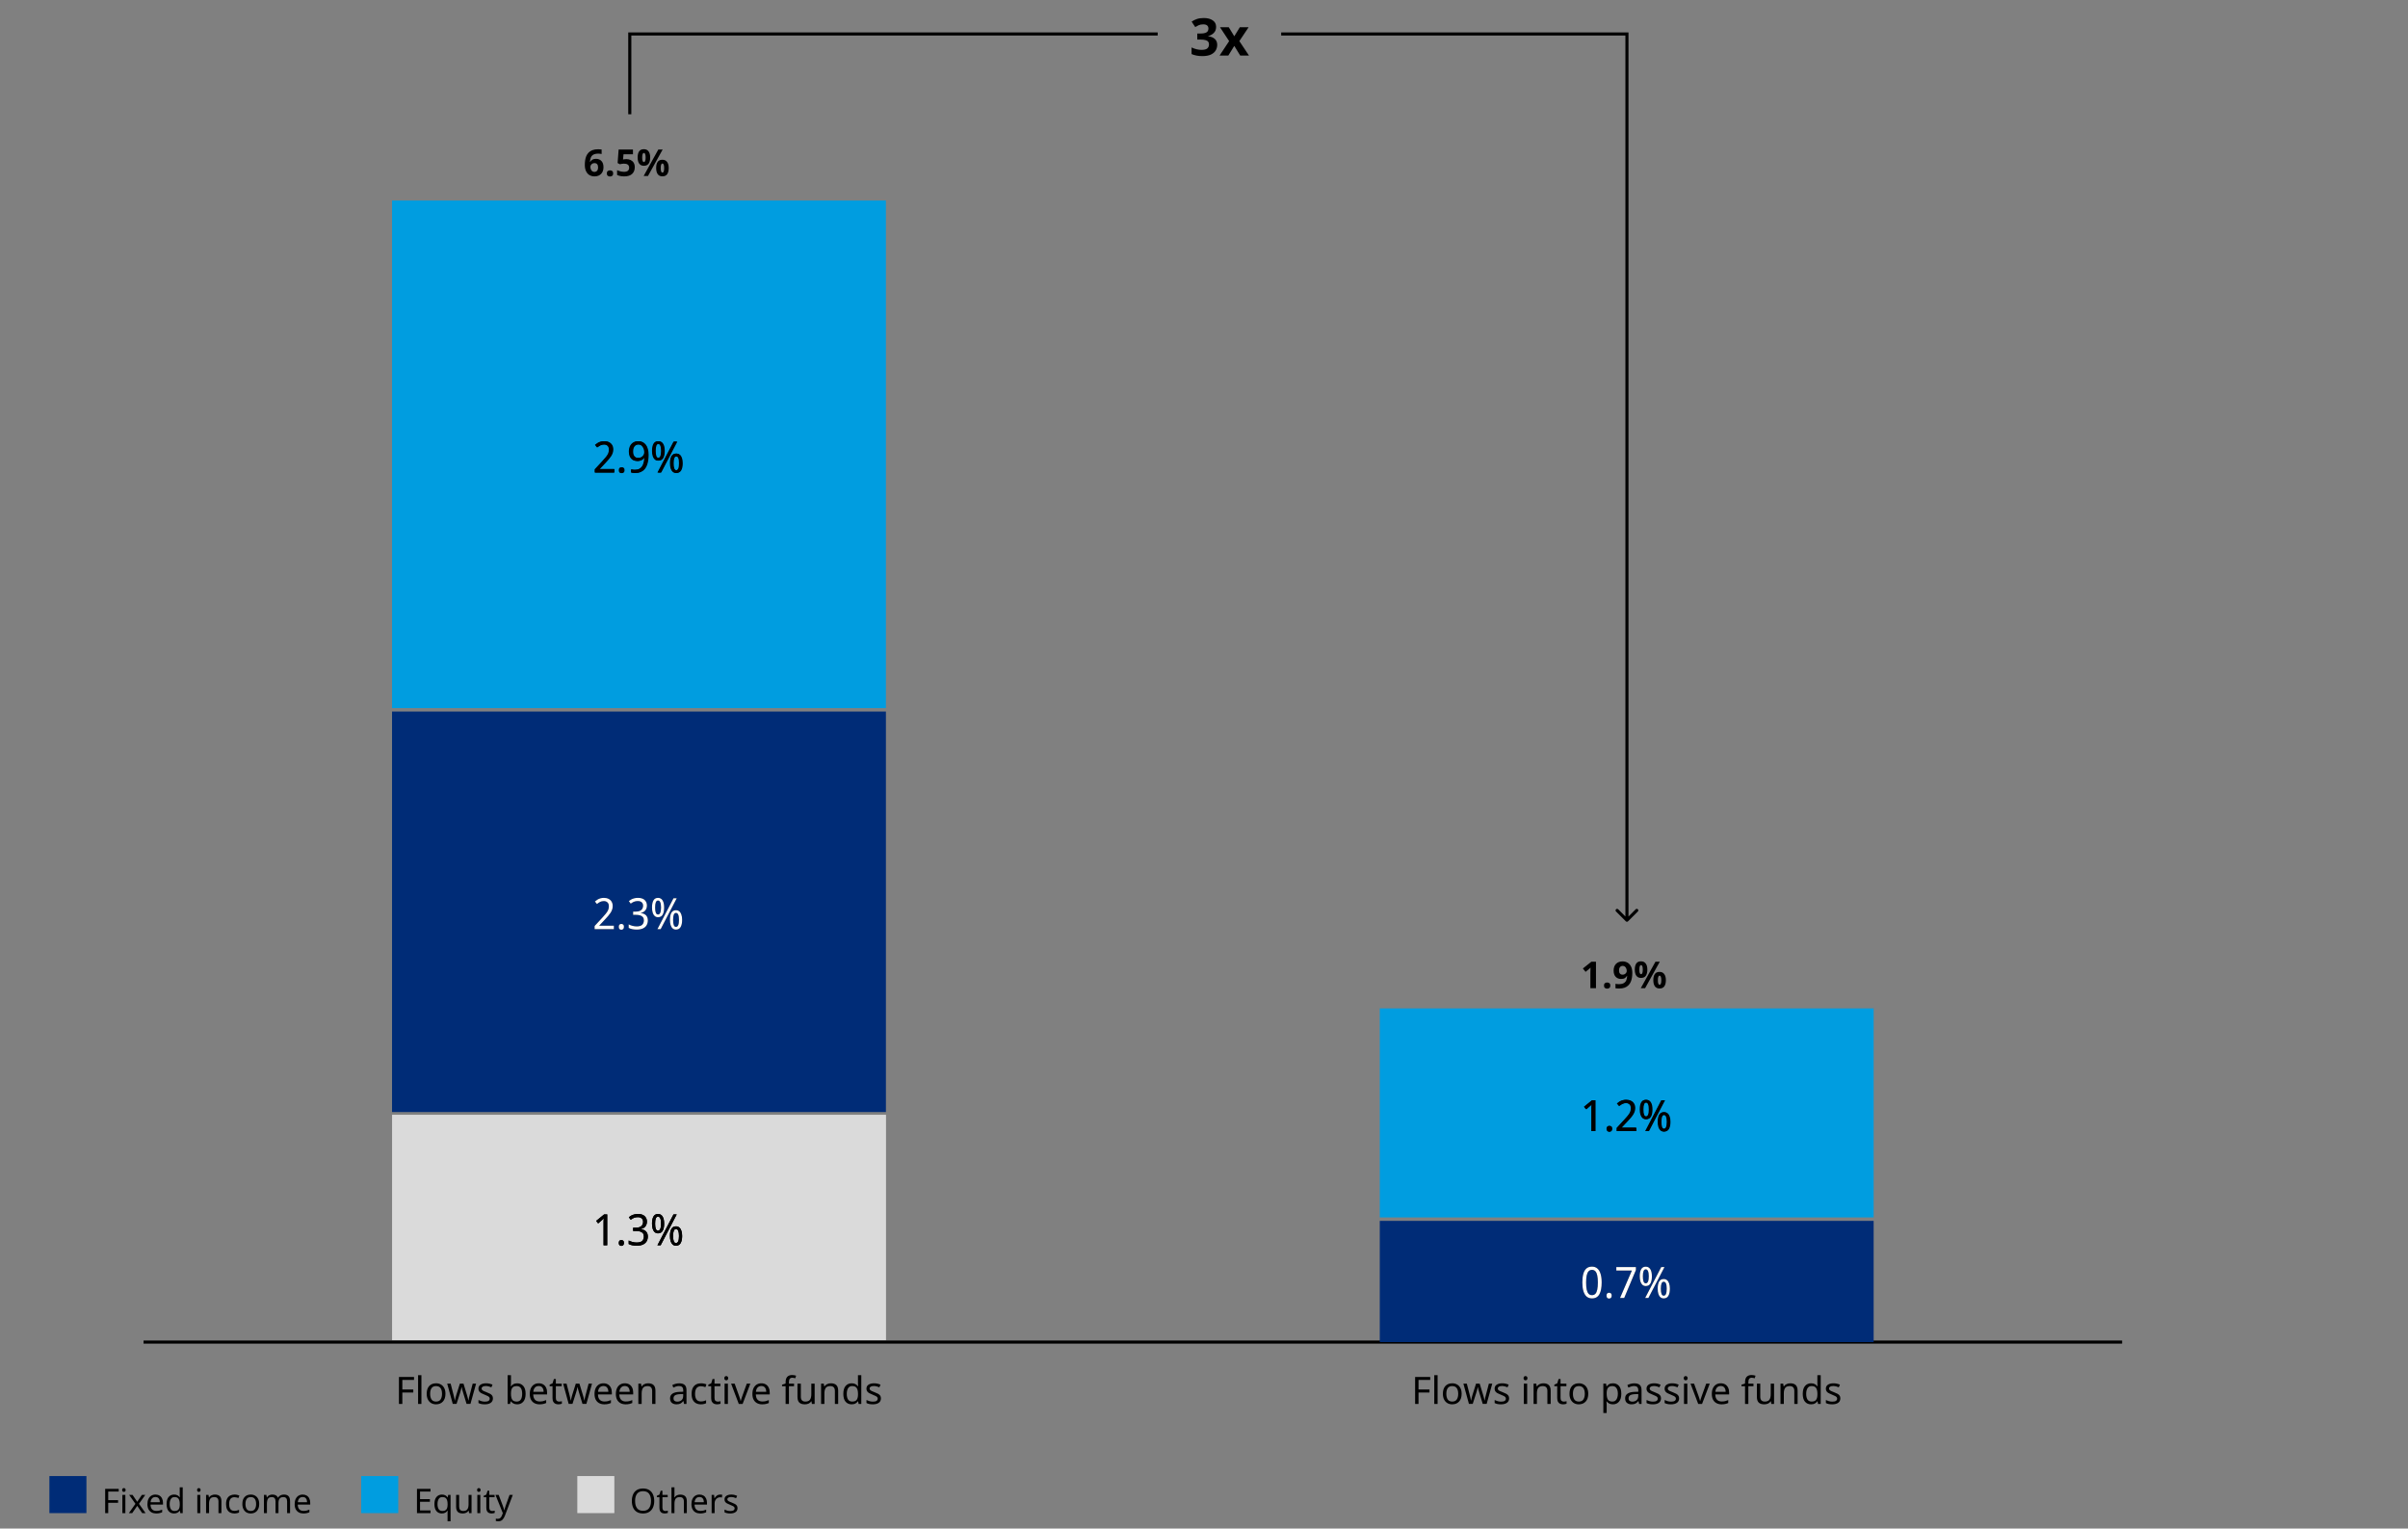
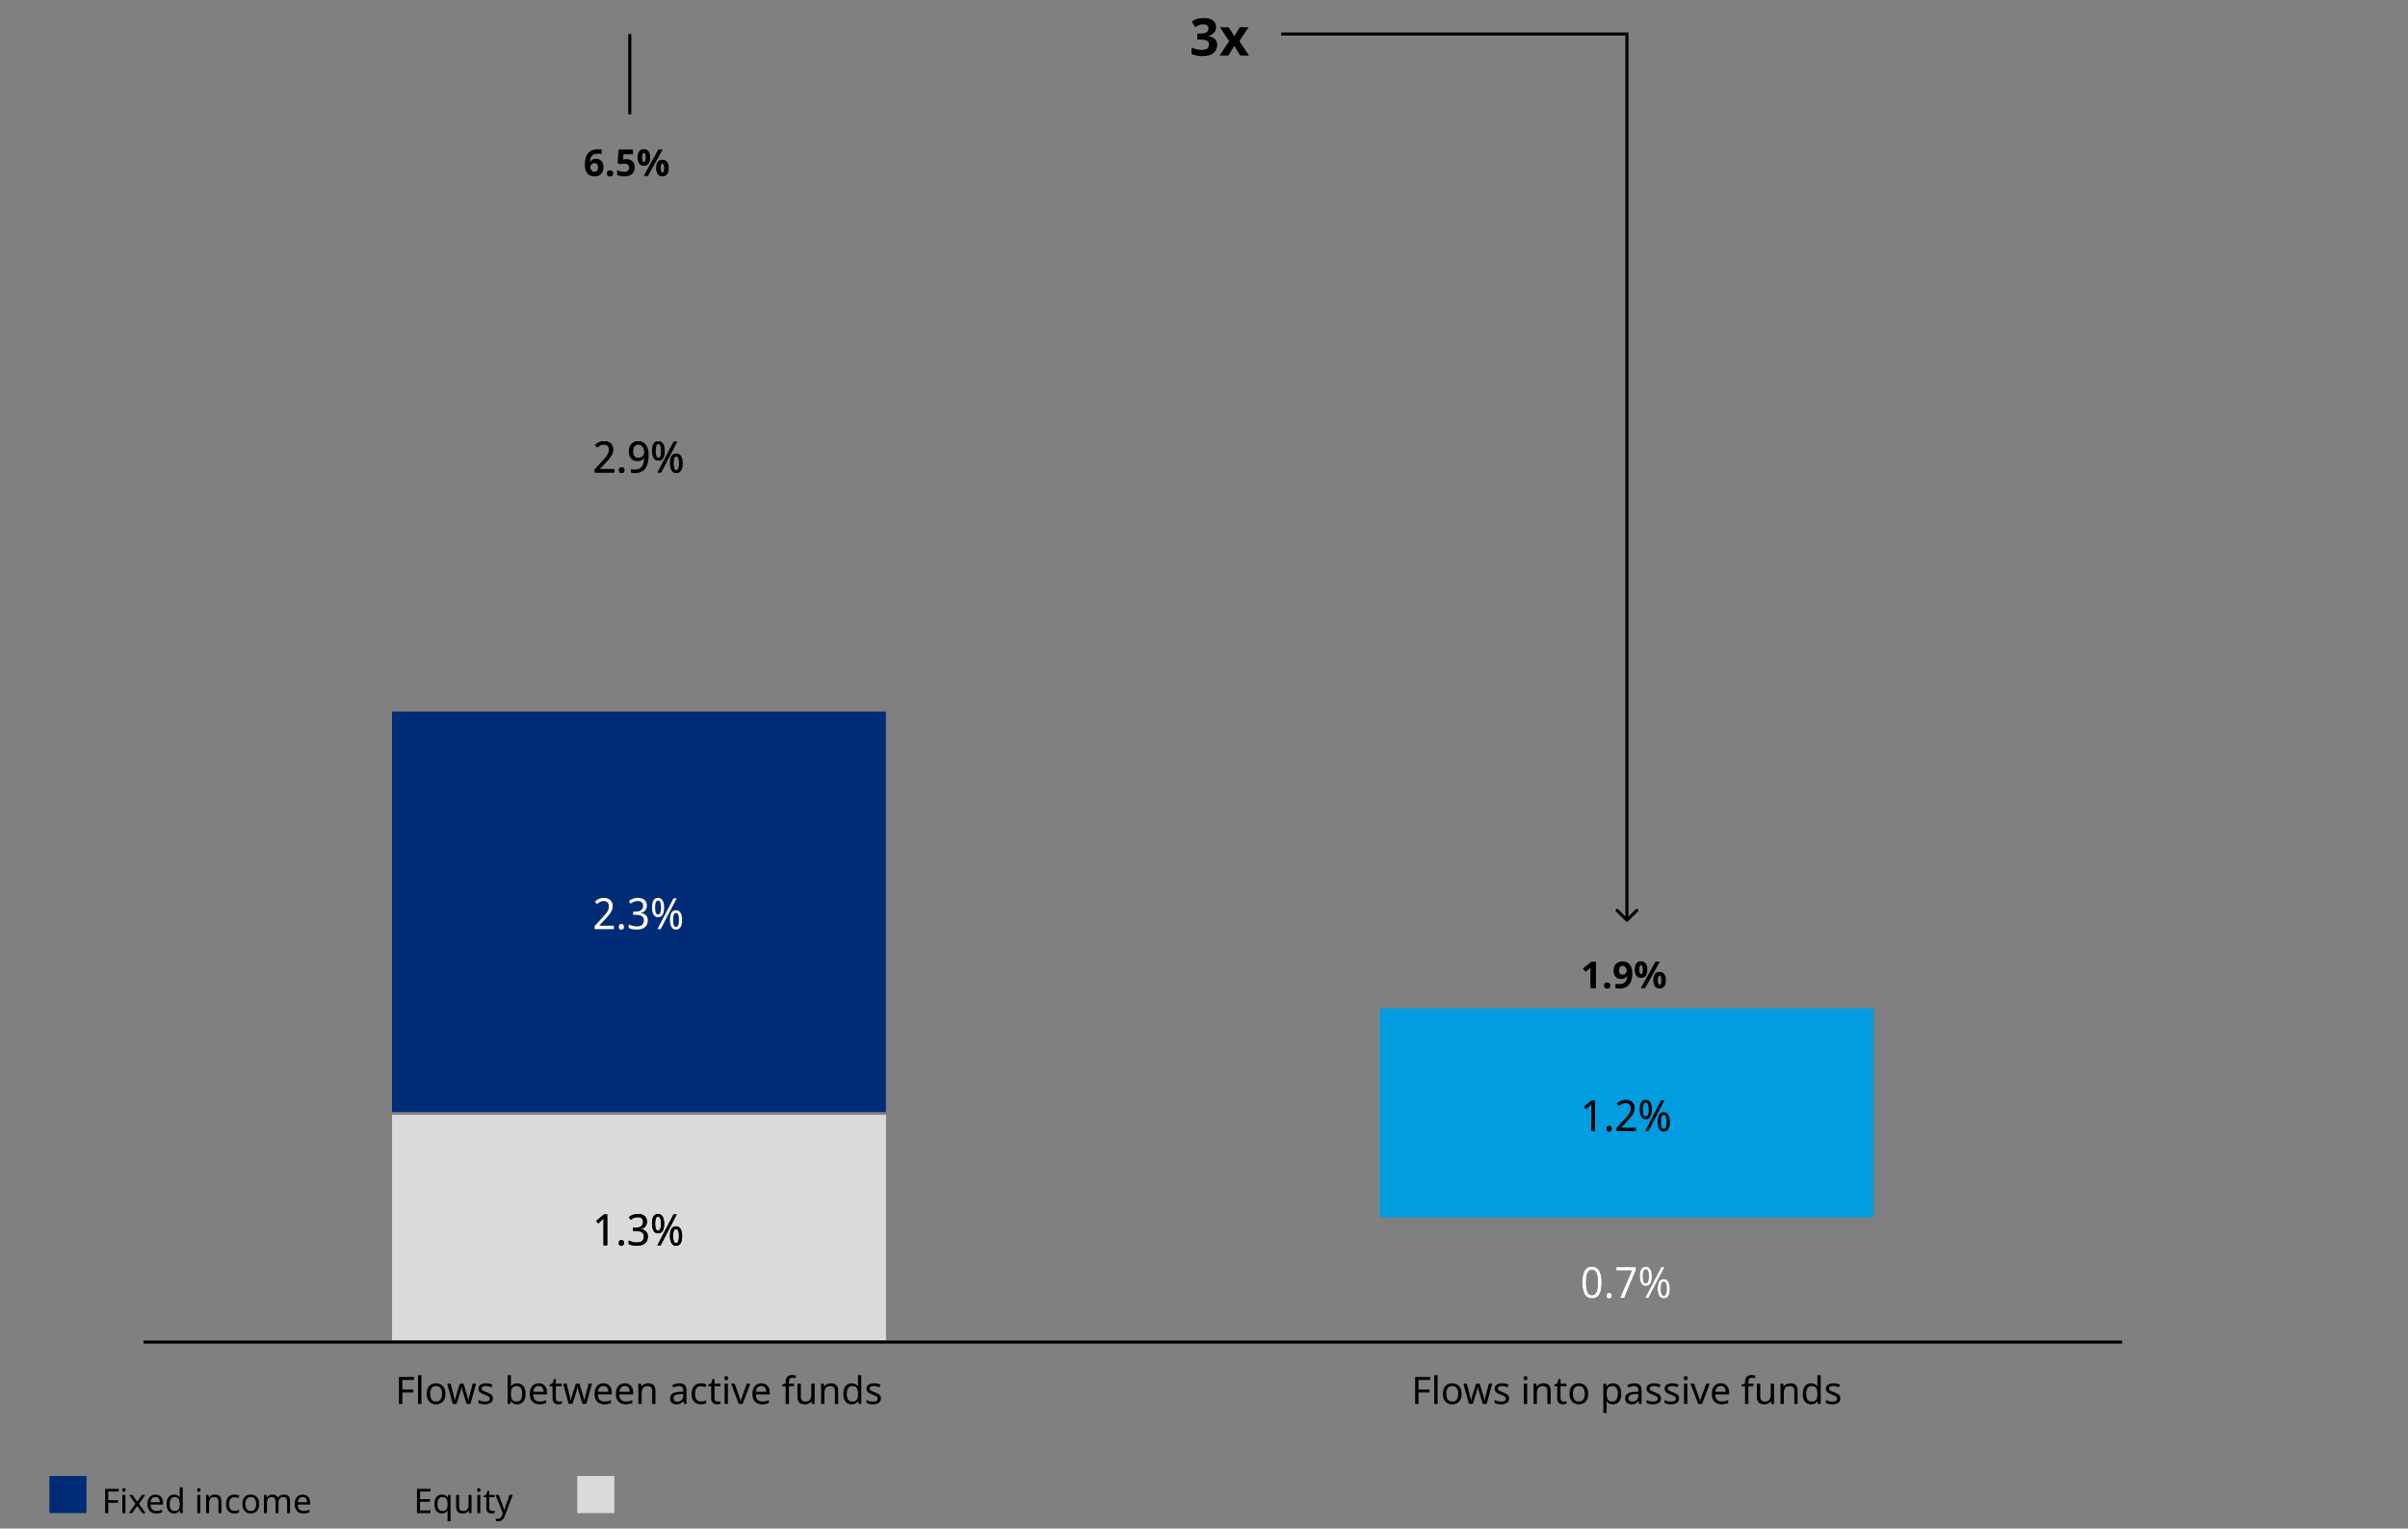
<svg xmlns="http://www.w3.org/2000/svg" width="780" height="495" viewBox="0 0 780 495" fill="none">
  <rect x="0" y="0" width="780" height="495" fill="#808080" stroke="none" />
  <g clip-path="url(#clip0_81_1199)">
    <path d="M393.922 8.693C393.922 9.522 393.67 10.182 393.166 10.675C392.673 11.168 392.062 11.504 391.334 11.683V11.734C392.286 11.857 393.014 12.154 393.518 12.624C394.022 13.094 394.274 13.722 394.274 14.506C394.274 15.2 394.101 15.827 393.754 16.387C393.418 16.936 392.891 17.373 392.174 17.698C391.469 18.011 390.556 18.168 389.436 18.168C388.137 18.168 386.983 17.95 385.975 17.513V15.362C386.49 15.62 387.028 15.816 387.588 15.95C388.148 16.085 388.674 16.152 389.167 16.152C390.074 16.152 390.707 15.995 391.066 15.682C391.435 15.368 391.62 14.926 391.62 14.354C391.62 14.03 391.536 13.75 391.368 13.514C391.2 13.279 390.903 13.106 390.478 12.994C390.063 12.87 389.481 12.809 388.73 12.809H387.823V10.86H388.747C389.486 10.86 390.046 10.793 390.427 10.658C390.819 10.513 391.082 10.322 391.217 10.087C391.362 9.841 391.435 9.561 391.435 9.247C391.435 8.822 391.301 8.491 391.032 8.256C390.774 8.01 390.338 7.886 389.722 7.886C389.15 7.886 388.652 7.987 388.226 8.189C387.801 8.39 387.448 8.581 387.168 8.76L385.992 7.013C386.462 6.677 387.011 6.397 387.638 6.173C388.277 5.949 389.033 5.837 389.906 5.837C391.138 5.837 392.113 6.089 392.83 6.593C393.558 7.086 393.922 7.786 393.922 8.693ZM398.143 13.313L395.186 8.827H398.025L399.806 11.75L401.604 8.827H404.443L401.452 13.313L404.577 18H401.738L399.806 14.858L397.874 18H395.035L398.143 13.313Z" fill="black" />
-     <path d="M204 37V11H375" stroke="black" />
+     <path d="M204 37V11" stroke="black" />
    <path d="M527.354 298.354C527.158 298.549 526.842 298.549 526.646 298.354L523.464 295.172C523.269 294.976 523.269 294.66 523.464 294.464C523.66 294.269 523.976 294.269 524.172 294.464L527 297.293L529.828 294.464C530.024 294.269 530.34 294.269 530.536 294.464C530.731 294.66 530.731 294.976 530.536 295.172L527.354 298.354ZM527 11V10.5H527.5V11H527ZM526.5 298V11H527.5V298H526.5ZM527 11.5H415V10.5H527V11.5Z" fill="black" />
    <path d="M35.057 490H34.067V482.146H38.456V483.015H35.057V485.798H38.247V486.667H35.057V490ZM40.134 481.893C40.281 481.893 40.409 481.944 40.519 482.047C40.636 482.142 40.695 482.296 40.695 482.509C40.695 482.722 40.636 482.879 40.519 482.982C40.409 483.077 40.281 483.125 40.134 483.125C39.973 483.125 39.837 483.077 39.727 482.982C39.617 482.879 39.562 482.722 39.562 482.509C39.562 482.296 39.617 482.142 39.727 482.047C39.837 481.944 39.973 481.893 40.134 481.893ZM40.607 484.104V490H39.639V484.104H40.607ZM43.872 486.986L41.837 484.104H42.937L44.455 486.326L45.962 484.104H47.051L45.016 486.986L47.161 490H46.061L44.455 487.646L42.827 490H41.738L43.872 486.986ZM50.359 483.994C50.858 483.994 51.291 484.104 51.657 484.324C52.024 484.544 52.303 484.856 52.493 485.259C52.691 485.655 52.791 486.121 52.791 486.656V487.239H48.754C48.768 487.906 48.937 488.416 49.26 488.768C49.59 489.113 50.048 489.285 50.635 489.285C51.008 489.285 51.339 489.252 51.624 489.186C51.918 489.113 52.218 489.01 52.526 488.878V489.725C52.226 489.857 51.929 489.952 51.636 490.011C51.342 490.077 50.994 490.11 50.59 490.11C50.026 490.11 49.531 489.996 49.105 489.769C48.68 489.542 48.346 489.204 48.105 488.757C47.87 488.31 47.752 487.756 47.752 487.096C47.752 486.451 47.859 485.897 48.072 485.435C48.291 484.973 48.596 484.617 48.984 484.368C49.38 484.119 49.839 483.994 50.359 483.994ZM50.349 484.786C49.886 484.786 49.52 484.936 49.248 485.237C48.984 485.53 48.827 485.941 48.776 486.469H51.779C51.771 485.97 51.654 485.567 51.426 485.259C51.199 484.944 50.84 484.786 50.349 484.786ZM56.381 490.11C55.648 490.11 55.061 489.857 54.621 489.351C54.181 488.838 53.961 488.075 53.961 487.063C53.961 486.051 54.181 485.288 54.621 484.775C55.069 484.254 55.659 483.994 56.392 483.994C56.847 483.994 57.217 484.078 57.503 484.247C57.797 484.416 58.035 484.621 58.218 484.863H58.284C58.27 484.768 58.255 484.628 58.24 484.445C58.226 484.254 58.218 484.104 58.218 483.994V481.64H59.186V490H58.405L58.262 489.208H58.218C58.042 489.457 57.808 489.67 57.514 489.846C57.221 490.022 56.843 490.11 56.381 490.11ZM56.535 489.307C57.159 489.307 57.595 489.138 57.844 488.801C58.101 488.456 58.229 487.939 58.229 487.25V487.074C58.229 486.341 58.108 485.78 57.866 485.391C57.624 484.995 57.177 484.797 56.524 484.797C56.004 484.797 55.611 485.006 55.347 485.424C55.091 485.835 54.962 486.388 54.962 487.085C54.962 487.789 55.091 488.335 55.347 488.724C55.611 489.113 56.007 489.307 56.535 489.307ZM64.411 481.893C64.558 481.893 64.686 481.944 64.796 482.047C64.914 482.142 64.972 482.296 64.972 482.509C64.972 482.722 64.914 482.879 64.796 482.982C64.686 483.077 64.558 483.125 64.411 483.125C64.25 483.125 64.114 483.077 64.004 482.982C63.894 482.879 63.839 482.722 63.839 482.509C63.839 482.296 63.894 482.142 64.004 482.047C64.114 481.944 64.25 481.893 64.411 481.893ZM64.884 484.104V490H63.916V484.104H64.884ZM69.59 483.994C70.294 483.994 70.826 484.166 71.185 484.511C71.545 484.856 71.724 485.406 71.724 486.161V490H70.767V486.227C70.767 485.281 70.327 484.808 69.447 484.808C68.795 484.808 68.344 484.991 68.094 485.358C67.845 485.725 67.72 486.253 67.72 486.942V490H66.752V484.104H67.533L67.676 484.907H67.731C67.922 484.599 68.186 484.372 68.523 484.225C68.861 484.071 69.216 483.994 69.59 483.994ZM75.917 490.11C75.389 490.11 74.924 490.004 74.52 489.791C74.117 489.578 73.798 489.248 73.563 488.801C73.336 488.354 73.222 487.782 73.222 487.085C73.222 486.359 73.34 485.769 73.574 485.314C73.816 484.859 74.146 484.526 74.564 484.313C74.982 484.1 75.455 483.994 75.983 483.994C76.276 483.994 76.562 484.027 76.841 484.093C77.127 484.152 77.358 484.225 77.534 484.313L77.237 485.116C77.061 485.05 76.856 484.988 76.621 484.929C76.386 484.87 76.166 484.841 75.961 484.841C74.802 484.841 74.223 485.585 74.223 487.074C74.223 487.785 74.362 488.332 74.641 488.713C74.927 489.087 75.349 489.274 75.906 489.274C76.222 489.274 76.504 489.241 76.753 489.175C77.002 489.109 77.23 489.028 77.435 488.933V489.791C77.237 489.894 77.017 489.971 76.775 490.022C76.54 490.081 76.254 490.11 75.917 490.11ZM83.963 487.041C83.963 488.016 83.714 488.772 83.215 489.307C82.724 489.842 82.057 490.11 81.213 490.11C80.693 490.11 80.227 489.993 79.816 489.758C79.413 489.516 79.094 489.168 78.859 488.713C78.625 488.251 78.507 487.694 78.507 487.041C78.507 486.066 78.749 485.314 79.233 484.786C79.725 484.258 80.396 483.994 81.246 483.994C81.774 483.994 82.244 484.115 82.654 484.357C83.065 484.592 83.384 484.936 83.611 485.391C83.846 485.838 83.963 486.388 83.963 487.041ZM79.508 487.041C79.508 487.738 79.644 488.291 79.915 488.702C80.194 489.105 80.634 489.307 81.235 489.307C81.829 489.307 82.266 489.105 82.544 488.702C82.823 488.291 82.962 487.738 82.962 487.041C82.962 486.344 82.823 485.798 82.544 485.402C82.266 485.006 81.826 484.808 81.224 484.808C80.623 484.808 80.187 485.006 79.915 485.402C79.644 485.798 79.508 486.344 79.508 487.041ZM91.966 483.994C92.633 483.994 93.132 484.166 93.462 484.511C93.791 484.856 93.957 485.406 93.957 486.161V490H92.999V486.205C92.999 485.274 92.6 484.808 91.8 484.808C91.228 484.808 90.818 484.973 90.569 485.303C90.326 485.633 90.206 486.113 90.206 486.744V490H89.249V486.205C89.249 485.274 88.845 484.808 88.038 484.808C87.445 484.808 87.034 484.991 86.806 485.358C86.579 485.725 86.466 486.253 86.466 486.942V490H85.498V484.104H86.278L86.421 484.907H86.477C86.66 484.599 86.906 484.372 87.213 484.225C87.529 484.071 87.862 483.994 88.215 483.994C89.138 483.994 89.74 484.324 90.019 484.984H90.073C90.272 484.647 90.539 484.397 90.876 484.236C91.214 484.075 91.577 483.994 91.966 483.994ZM98.055 483.994C98.553 483.994 98.986 484.104 99.353 484.324C99.719 484.544 99.998 484.856 100.189 485.259C100.387 485.655 100.486 486.121 100.486 486.656V487.239H96.449C96.463 487.906 96.632 488.416 96.955 488.768C97.285 489.113 97.743 489.285 98.33 489.285C98.704 489.285 99.034 489.252 99.32 489.186C99.613 489.113 99.914 489.01 100.222 488.878V489.725C99.921 489.857 99.624 489.952 99.331 490.011C99.037 490.077 98.689 490.11 98.286 490.11C97.721 490.11 97.226 489.996 96.801 489.769C96.375 489.542 96.042 489.204 95.8 488.757C95.565 488.31 95.448 487.756 95.448 487.096C95.448 486.451 95.554 485.897 95.767 485.435C95.987 484.973 96.291 484.617 96.68 484.368C97.076 484.119 97.534 483.994 98.055 483.994ZM98.044 484.786C97.582 484.786 97.215 484.936 96.944 485.237C96.68 485.53 96.522 485.941 96.471 486.469H99.474C99.466 485.97 99.349 485.567 99.122 485.259C98.894 484.944 98.535 484.786 98.044 484.786Z" fill="black" />
    <path d="M139.456 490H135.067V482.146H139.456V483.015H136.057V485.468H139.258V486.326H136.057V489.131H139.456V490ZM144.974 492.64V490.121C144.974 489.989 144.978 489.835 144.985 489.659C144.993 489.483 145.007 489.333 145.029 489.208H144.963C144.795 489.457 144.56 489.67 144.259 489.846C143.966 490.022 143.585 490.11 143.115 490.11C142.404 490.11 141.825 489.857 141.377 489.351C140.937 488.838 140.717 488.075 140.717 487.063C140.717 486.051 140.941 485.288 141.388 484.775C141.843 484.254 142.43 483.994 143.148 483.994C143.61 483.994 143.988 484.082 144.281 484.258C144.575 484.434 144.809 484.65 144.985 484.907H145.029L145.172 484.104H145.942V492.64H144.974ZM143.302 489.307C143.904 489.307 144.333 489.142 144.589 488.812C144.846 488.475 144.978 487.961 144.985 487.272V487.074C144.985 486.326 144.861 485.761 144.611 485.38C144.362 484.991 143.918 484.797 143.28 484.797C142.752 484.797 142.36 485.006 142.103 485.424C141.847 485.835 141.718 486.388 141.718 487.085C141.718 487.782 141.847 488.328 142.103 488.724C142.36 489.113 142.76 489.307 143.302 489.307ZM152.743 484.104V490H151.951L151.808 489.219H151.764C151.573 489.527 151.309 489.754 150.972 489.901C150.635 490.04 150.275 490.11 149.894 490.11C149.183 490.11 148.647 489.941 148.288 489.604C147.929 489.259 147.749 488.713 147.749 487.965V484.104H148.728V487.899C148.728 488.838 149.164 489.307 150.037 489.307C150.69 489.307 151.141 489.124 151.39 488.757C151.647 488.39 151.775 487.862 151.775 487.173V484.104H152.743ZM155.11 481.893C155.256 481.893 155.385 481.944 155.495 482.047C155.612 482.142 155.671 482.296 155.671 482.509C155.671 482.722 155.612 482.879 155.495 482.982C155.385 483.077 155.256 483.125 155.11 483.125C154.948 483.125 154.813 483.077 154.703 482.982C154.593 482.879 154.538 482.722 154.538 482.509C154.538 482.296 154.593 482.142 154.703 482.047C154.813 481.944 154.948 481.893 155.11 481.893ZM155.583 484.104V490H154.615V484.104H155.583ZM159.42 489.318C159.566 489.318 159.717 489.307 159.871 489.285C160.025 489.263 160.149 489.234 160.245 489.197V489.934C160.142 489.985 159.995 490.026 159.805 490.055C159.614 490.092 159.431 490.11 159.255 490.11C158.947 490.11 158.661 490.059 158.397 489.956C158.14 489.846 157.931 489.659 157.77 489.395C157.608 489.131 157.528 488.761 157.528 488.284V484.852H156.692V484.39L157.539 484.005L157.924 482.751H158.496V484.104H160.201V484.852H158.496V488.262C158.496 488.621 158.58 488.889 158.749 489.065C158.925 489.234 159.148 489.318 159.42 489.318ZM160.501 484.104H161.535L162.811 487.459C162.921 487.76 163.02 488.042 163.108 488.306C163.196 488.57 163.262 488.823 163.306 489.065H163.35C163.394 488.882 163.464 488.643 163.559 488.35C163.655 488.049 163.754 487.749 163.856 487.448L165.055 484.104H166.1L163.559 490.814C163.347 491.371 163.079 491.815 162.756 492.145C162.434 492.475 161.986 492.64 161.414 492.64C161.238 492.64 161.084 492.629 160.952 492.607C160.82 492.592 160.707 492.574 160.611 492.552V491.782C160.692 491.797 160.787 491.811 160.897 491.826C161.015 491.841 161.136 491.848 161.26 491.848C161.598 491.848 161.869 491.753 162.074 491.562C162.28 491.371 162.445 491.118 162.569 490.803L162.877 490.022L160.501 484.104Z" fill="black" />
-     <path d="M211.92 486.062C211.92 486.876 211.781 487.587 211.502 488.196C211.231 488.797 210.824 489.267 210.281 489.604C209.746 489.941 209.086 490.11 208.301 490.11C207.487 490.11 206.809 489.941 206.266 489.604C205.731 489.267 205.331 488.794 205.067 488.185C204.803 487.576 204.671 486.865 204.671 486.051C204.671 485.252 204.803 484.551 205.067 483.95C205.331 483.341 205.731 482.868 206.266 482.531C206.809 482.194 207.491 482.025 208.312 482.025C209.097 482.025 209.757 482.194 210.292 482.531C210.827 482.861 211.231 483.33 211.502 483.939C211.781 484.54 211.92 485.248 211.92 486.062ZM205.716 486.062C205.716 487.052 205.925 487.833 206.343 488.405C206.761 488.97 207.414 489.252 208.301 489.252C209.188 489.252 209.837 488.97 210.248 488.405C210.666 487.833 210.875 487.052 210.875 486.062C210.875 485.072 210.67 484.298 210.259 483.741C209.848 483.176 209.199 482.894 208.312 482.894C207.417 482.894 206.761 483.176 206.343 483.741C205.925 484.298 205.716 485.072 205.716 486.062ZM215.498 489.318C215.644 489.318 215.795 489.307 215.949 489.285C216.103 489.263 216.227 489.234 216.323 489.197V489.934C216.22 489.985 216.073 490.026 215.883 490.055C215.692 490.092 215.509 490.11 215.333 490.11C215.025 490.11 214.739 490.059 214.475 489.956C214.218 489.846 214.009 489.659 213.848 489.395C213.686 489.131 213.606 488.761 213.606 488.284V484.852H212.77V484.39L213.617 484.005L214.002 482.751H214.574V484.104H216.279V484.852H214.574V488.262C214.574 488.621 214.658 488.889 214.827 489.065C215.003 489.234 215.226 489.318 215.498 489.318ZM218.471 481.64V484.093C218.471 484.386 218.453 484.661 218.416 484.918H218.482C218.673 484.617 218.93 484.39 219.252 484.236C219.582 484.082 219.938 484.005 220.319 484.005C221.031 484.005 221.566 484.177 221.925 484.522C222.292 484.859 222.475 485.406 222.475 486.161V490H221.518V486.227C221.518 485.281 221.078 484.808 220.198 484.808C219.538 484.808 219.084 484.995 218.834 485.369C218.592 485.736 218.471 486.264 218.471 486.953V490H217.503V481.64H218.471ZM226.58 483.994C227.079 483.994 227.511 484.104 227.878 484.324C228.245 484.544 228.523 484.856 228.714 485.259C228.912 485.655 229.011 486.121 229.011 486.656V487.239H224.974C224.989 487.906 225.157 488.416 225.48 488.768C225.81 489.113 226.268 489.285 226.855 489.285C227.229 489.285 227.559 489.252 227.845 489.186C228.138 489.113 228.439 489.01 228.747 488.878V489.725C228.446 489.857 228.149 489.952 227.856 490.011C227.563 490.077 227.214 490.11 226.811 490.11C226.246 490.11 225.751 489.996 225.326 489.769C224.901 489.542 224.567 489.204 224.325 488.757C224.09 488.31 223.973 487.756 223.973 487.096C223.973 486.451 224.079 485.897 224.292 485.435C224.512 484.973 224.816 484.617 225.205 484.368C225.601 484.119 226.059 483.994 226.58 483.994ZM226.569 484.786C226.107 484.786 225.74 484.936 225.469 485.237C225.205 485.53 225.047 485.941 224.996 486.469H227.999C227.992 485.97 227.874 485.567 227.647 485.259C227.42 484.944 227.06 484.786 226.569 484.786ZM233.262 483.994C233.372 483.994 233.489 484.001 233.614 484.016C233.739 484.023 233.852 484.038 233.955 484.06L233.834 484.951C233.739 484.929 233.632 484.911 233.515 484.896C233.398 484.881 233.291 484.874 233.196 484.874C232.895 484.874 232.613 484.958 232.349 485.127C232.085 485.288 231.872 485.519 231.711 485.82C231.557 486.113 231.48 486.458 231.48 486.854V490H230.512V484.104H231.304L231.414 485.182H231.458C231.641 484.859 231.883 484.581 232.184 484.346C232.492 484.111 232.851 483.994 233.262 483.994ZM238.895 488.372C238.895 488.944 238.682 489.377 238.257 489.67C237.832 489.963 237.26 490.11 236.541 490.11C236.13 490.11 235.775 490.077 235.474 490.011C235.181 489.945 234.92 489.853 234.693 489.736V488.856C234.928 488.973 235.21 489.083 235.54 489.186C235.877 489.281 236.218 489.329 236.563 489.329C237.054 489.329 237.41 489.252 237.63 489.098C237.85 488.937 237.96 488.724 237.96 488.46C237.96 488.313 237.92 488.181 237.839 488.064C237.758 487.947 237.612 487.829 237.399 487.712C237.194 487.595 236.897 487.463 236.508 487.316C236.127 487.169 235.8 487.023 235.529 486.876C235.258 486.729 235.049 486.553 234.902 486.348C234.755 486.143 234.682 485.879 234.682 485.556C234.682 485.057 234.884 484.672 235.287 484.401C235.698 484.13 236.233 483.994 236.893 483.994C237.252 483.994 237.586 484.031 237.894 484.104C238.209 484.177 238.503 484.273 238.774 484.39L238.444 485.16C238.195 485.057 237.934 484.969 237.663 484.896C237.392 484.823 237.113 484.786 236.827 484.786C236.431 484.786 236.127 484.852 235.914 484.984C235.709 485.109 235.606 485.281 235.606 485.501C235.606 485.67 235.654 485.809 235.749 485.919C235.844 486.029 236.002 486.139 236.222 486.249C236.449 486.359 236.75 486.484 237.124 486.623C237.498 486.762 237.817 486.905 238.081 487.052C238.345 487.199 238.547 487.378 238.686 487.591C238.825 487.796 238.895 488.057 238.895 488.372Z" fill="black" />
    <rect x="16" y="478" width="12" height="12" fill="#002C77" />
-     <rect x="117" y="478" width="12" height="12" fill="#009DE0" />
    <rect x="187" y="478" width="12" height="12" fill="#DADADA" />
    <path d="M47 434.612H686.901" stroke="black" stroke-linecap="square" />
    <path d="M130.324 454.647H129.221V445.901H134.109V446.869H130.324V449.968H133.876V450.936H130.324V454.647ZM136.505 454.647H135.427V445.337H136.505V454.647ZM144.293 451.352C144.293 452.438 144.016 453.28 143.46 453.876C142.913 454.472 142.17 454.77 141.231 454.77C140.651 454.77 140.133 454.639 139.675 454.378C139.226 454.108 138.871 453.721 138.609 453.214C138.348 452.7 138.217 452.079 138.217 451.352C138.217 450.266 138.487 449.429 139.026 448.841C139.573 448.253 140.32 447.959 141.268 447.959C141.856 447.959 142.378 448.094 142.836 448.363C143.293 448.625 143.648 449.008 143.901 449.515C144.163 450.013 144.293 450.625 144.293 451.352ZM139.332 451.352C139.332 452.128 139.483 452.745 139.785 453.202C140.096 453.651 140.586 453.876 141.255 453.876C141.917 453.876 142.403 453.651 142.713 453.202C143.024 452.745 143.179 452.128 143.179 451.352C143.179 450.576 143.024 449.968 142.713 449.527C142.403 449.086 141.913 448.865 141.243 448.865C140.574 448.865 140.088 449.086 139.785 449.527C139.483 449.968 139.332 450.576 139.332 451.352ZM151.128 454.635L150.001 450.936C149.895 450.601 149.801 450.274 149.719 449.956C149.638 449.637 149.581 449.384 149.548 449.196H149.499C149.466 449.384 149.413 449.637 149.34 449.956C149.266 450.274 149.172 450.605 149.058 450.948L147.882 454.635H146.657L144.856 448.069H145.971L146.877 451.573C146.967 451.924 147.053 452.279 147.135 452.638C147.216 452.998 147.274 453.296 147.306 453.533H147.355C147.38 453.394 147.416 453.222 147.465 453.018C147.514 452.814 147.568 452.602 147.625 452.381C147.682 452.153 147.739 451.948 147.796 451.769L148.96 448.069H150.136L151.263 451.769C151.345 452.055 151.43 452.361 151.52 452.687C151.61 453.014 151.671 453.292 151.704 453.52H151.753C151.777 453.316 151.831 453.035 151.912 452.675C152.002 452.316 152.096 451.948 152.194 451.573L153.113 448.069H154.215L152.39 454.635H151.128ZM159.668 452.834C159.668 453.471 159.431 453.953 158.958 454.28C158.484 454.607 157.847 454.77 157.047 454.77C156.589 454.77 156.193 454.733 155.858 454.66C155.532 454.586 155.242 454.484 154.989 454.353V453.373C155.25 453.504 155.564 453.627 155.932 453.741C156.307 453.847 156.687 453.9 157.071 453.9C157.618 453.9 158.014 453.814 158.259 453.643C158.504 453.463 158.627 453.226 158.627 452.932C158.627 452.769 158.582 452.622 158.492 452.491C158.402 452.361 158.239 452.23 158.002 452.099C157.773 451.969 157.443 451.822 157.01 451.658C156.585 451.495 156.222 451.332 155.92 451.168C155.617 451.005 155.385 450.809 155.221 450.58C155.058 450.352 154.976 450.058 154.976 449.698C154.976 449.143 155.201 448.714 155.65 448.412C156.107 448.11 156.704 447.959 157.439 447.959C157.839 447.959 158.21 448 158.553 448.081C158.904 448.163 159.231 448.269 159.533 448.4L159.166 449.257C158.888 449.143 158.598 449.045 158.296 448.963C157.994 448.882 157.684 448.841 157.365 448.841C156.924 448.841 156.585 448.914 156.348 449.061C156.12 449.2 156.005 449.392 156.005 449.637C156.005 449.825 156.058 449.98 156.165 450.103C156.271 450.225 156.446 450.348 156.691 450.47C156.944 450.593 157.279 450.732 157.696 450.887C158.112 451.042 158.468 451.201 158.762 451.364C159.056 451.528 159.28 451.728 159.435 451.965C159.59 452.193 159.668 452.483 159.668 452.834ZM165.515 445.337V447.604C165.515 447.881 165.507 448.143 165.49 448.388C165.482 448.625 165.47 448.812 165.454 448.951H165.515C165.703 448.674 165.96 448.441 166.287 448.253C166.613 448.065 167.034 447.971 167.548 447.971C168.365 447.971 169.018 448.257 169.508 448.829C170.006 449.392 170.256 450.237 170.256 451.364C170.256 452.491 170.006 453.341 169.508 453.912C169.01 454.484 168.357 454.77 167.548 454.77C167.034 454.77 166.613 454.676 166.287 454.488C165.96 454.3 165.703 454.076 165.515 453.814H165.429L165.209 454.647H164.437V445.337H165.515ZM167.365 448.865C166.662 448.865 166.176 449.066 165.907 449.466C165.645 449.866 165.515 450.487 165.515 451.328V451.377C165.515 452.185 165.645 452.806 165.907 453.239C166.176 453.663 166.67 453.876 167.389 453.876C167.977 453.876 168.414 453.659 168.7 453.226C168.994 452.794 169.141 452.169 169.141 451.352C169.141 449.694 168.549 448.865 167.365 448.865ZM174.509 447.959C175.064 447.959 175.546 448.081 175.955 448.326C176.363 448.571 176.673 448.919 176.886 449.368C177.106 449.809 177.216 450.327 177.216 450.923V451.573H172.721C172.737 452.316 172.925 452.883 173.284 453.275C173.652 453.659 174.162 453.851 174.815 453.851C175.232 453.851 175.599 453.814 175.918 453.741C176.245 453.659 176.579 453.545 176.922 453.398V454.341C176.588 454.488 176.257 454.594 175.93 454.66C175.603 454.733 175.216 454.77 174.766 454.77C174.138 454.77 173.586 454.643 173.113 454.39C172.639 454.137 172.267 453.761 171.998 453.263C171.737 452.765 171.606 452.148 171.606 451.413C171.606 450.695 171.724 450.078 171.961 449.564C172.206 449.049 172.545 448.653 172.978 448.375C173.419 448.098 173.929 447.959 174.509 447.959ZM174.497 448.841C173.982 448.841 173.574 449.008 173.272 449.343C172.978 449.67 172.802 450.127 172.745 450.715H176.089C176.081 450.16 175.951 449.711 175.697 449.368C175.444 449.017 175.044 448.841 174.497 448.841ZM181.081 453.888C181.244 453.888 181.411 453.876 181.583 453.851C181.754 453.827 181.893 453.794 181.999 453.753V454.574C181.885 454.631 181.722 454.676 181.509 454.709C181.297 454.75 181.093 454.77 180.897 454.77C180.554 454.77 180.235 454.713 179.941 454.598C179.656 454.476 179.423 454.268 179.243 453.974C179.064 453.68 178.974 453.267 178.974 452.736V448.914H178.043V448.4L178.986 447.971L179.415 446.575H180.052V448.081H181.95V448.914H180.052V452.712C180.052 453.112 180.146 453.41 180.333 453.606C180.529 453.794 180.779 453.888 181.081 453.888ZM188.68 454.635L187.553 450.936C187.447 450.601 187.353 450.274 187.271 449.956C187.189 449.637 187.132 449.384 187.099 449.196H187.05C187.018 449.384 186.965 449.637 186.891 449.956C186.818 450.274 186.724 450.605 186.609 450.948L185.433 454.635H184.208L182.408 448.069H183.522L184.429 451.573C184.519 451.924 184.605 452.279 184.686 452.638C184.768 452.998 184.825 453.296 184.858 453.533H184.907C184.931 453.394 184.968 453.222 185.017 453.018C185.066 452.814 185.119 452.602 185.176 452.381C185.233 452.153 185.291 451.948 185.348 451.769L186.511 448.069H187.687L188.814 451.769C188.896 452.055 188.982 452.361 189.072 452.687C189.162 453.014 189.223 453.292 189.255 453.52H189.304C189.329 453.316 189.382 453.035 189.464 452.675C189.554 452.316 189.647 451.948 189.745 451.573L190.664 448.069H191.767L189.941 454.635H188.68ZM195.48 447.959C196.035 447.959 196.517 448.081 196.926 448.326C197.334 448.571 197.644 448.919 197.857 449.368C198.077 449.809 198.187 450.327 198.187 450.923V451.573H193.692C193.708 452.316 193.896 452.883 194.255 453.275C194.623 453.659 195.133 453.851 195.786 453.851C196.203 453.851 196.57 453.814 196.889 453.741C197.215 453.659 197.55 453.545 197.893 453.398V454.341C197.558 454.488 197.228 454.594 196.901 454.66C196.574 454.733 196.186 454.77 195.737 454.77C195.108 454.77 194.557 454.643 194.084 454.39C193.61 454.137 193.238 453.761 192.969 453.263C192.707 452.765 192.577 452.148 192.577 451.413C192.577 450.695 192.695 450.078 192.932 449.564C193.177 449.049 193.516 448.653 193.949 448.375C194.39 448.098 194.9 447.959 195.48 447.959ZM195.468 448.841C194.953 448.841 194.545 449.008 194.243 449.343C193.949 449.67 193.773 450.127 193.716 450.715H197.06C197.052 450.16 196.921 449.711 196.668 449.368C196.415 449.017 196.015 448.841 195.468 448.841ZM202.395 447.959C202.95 447.959 203.432 448.081 203.84 448.326C204.248 448.571 204.559 448.919 204.771 449.368C204.992 449.809 205.102 450.327 205.102 450.923V451.573H200.606C200.622 452.316 200.81 452.883 201.17 453.275C201.537 453.659 202.048 453.851 202.701 453.851C203.117 453.851 203.485 453.814 203.803 453.741C204.13 453.659 204.465 453.545 204.808 453.398V454.341C204.473 454.488 204.142 454.594 203.816 454.66C203.489 454.733 203.101 454.77 202.652 454.77C202.023 454.77 201.472 454.643 200.998 454.39C200.524 454.137 200.153 453.761 199.883 453.263C199.622 452.765 199.491 452.148 199.491 451.413C199.491 450.695 199.61 450.078 199.847 449.564C200.092 449.049 200.431 448.653 200.863 448.375C201.304 448.098 201.815 447.959 202.395 447.959ZM202.382 448.841C201.868 448.841 201.46 449.008 201.157 449.343C200.863 449.67 200.688 450.127 200.631 450.715H203.975C203.967 450.16 203.836 449.711 203.583 449.368C203.33 449.017 202.93 448.841 202.382 448.841ZM209.934 447.959C210.718 447.959 211.31 448.151 211.71 448.535C212.11 448.919 212.31 449.531 212.31 450.372V454.647H211.245V450.446C211.245 449.392 210.755 448.865 209.775 448.865C209.048 448.865 208.546 449.07 208.268 449.478C207.99 449.886 207.851 450.474 207.851 451.242V454.647H206.773V448.081H207.643L207.802 448.976H207.864C208.076 448.633 208.37 448.38 208.746 448.216C209.121 448.045 209.517 447.959 209.934 447.959ZM220.015 447.971C220.815 447.971 221.407 448.147 221.791 448.498C222.175 448.849 222.367 449.409 222.367 450.176V454.647H221.583L221.375 453.716H221.326C221.04 454.076 220.738 454.341 220.419 454.513C220.101 454.684 219.668 454.77 219.121 454.77C218.524 454.77 218.03 454.615 217.638 454.304C217.246 453.986 217.05 453.492 217.05 452.822C217.05 452.169 217.308 451.667 217.822 451.315C218.337 450.956 219.129 450.76 220.199 450.727L221.313 450.691V450.299C221.313 449.752 221.195 449.372 220.958 449.159C220.721 448.947 220.386 448.841 219.954 448.841C219.611 448.841 219.284 448.894 218.974 449C218.663 449.098 218.373 449.213 218.104 449.343L217.773 448.535C218.059 448.38 218.398 448.249 218.79 448.143C219.182 448.028 219.59 447.971 220.015 447.971ZM221.301 451.438L220.333 451.475C219.517 451.507 218.949 451.638 218.631 451.867C218.32 452.095 218.165 452.418 218.165 452.834C218.165 453.202 218.275 453.471 218.496 453.643C218.724 453.814 219.014 453.9 219.366 453.9C219.913 453.9 220.37 453.749 220.738 453.447C221.113 453.137 221.301 452.663 221.301 452.026V451.438ZM227.029 454.77C226.441 454.77 225.922 454.652 225.473 454.415C225.024 454.178 224.668 453.81 224.407 453.312C224.154 452.814 224.027 452.177 224.027 451.401C224.027 450.593 224.158 449.935 224.419 449.429C224.689 448.923 225.056 448.551 225.522 448.314C225.987 448.077 226.514 447.959 227.102 447.959C227.429 447.959 227.747 447.996 228.058 448.069C228.376 448.135 228.633 448.216 228.829 448.314L228.499 449.208C228.303 449.135 228.074 449.066 227.813 449C227.551 448.935 227.306 448.902 227.078 448.902C225.787 448.902 225.142 449.731 225.142 451.389C225.142 452.181 225.297 452.79 225.608 453.214C225.926 453.631 226.396 453.839 227.016 453.839C227.367 453.839 227.682 453.802 227.96 453.729C228.237 453.655 228.49 453.565 228.719 453.459V454.415C228.499 454.529 228.254 454.615 227.984 454.672C227.723 454.737 227.404 454.77 227.029 454.77ZM232.473 453.888C232.637 453.888 232.804 453.876 232.976 453.851C233.147 453.827 233.286 453.794 233.392 453.753V454.574C233.278 454.631 233.114 454.676 232.902 454.709C232.69 454.75 232.486 454.77 232.29 454.77C231.947 454.77 231.628 454.713 231.334 454.598C231.048 454.476 230.815 454.268 230.636 453.974C230.456 453.68 230.366 453.267 230.366 452.736V448.914H229.435V448.4L230.379 447.971L230.807 446.575H231.444V448.081H233.343V448.914H231.444V452.712C231.444 453.112 231.538 453.41 231.726 453.606C231.922 453.794 232.171 453.888 232.473 453.888ZM235.258 445.619C235.421 445.619 235.564 445.676 235.687 445.791C235.817 445.897 235.883 446.068 235.883 446.305C235.883 446.542 235.817 446.718 235.687 446.832C235.564 446.938 235.421 446.991 235.258 446.991C235.078 446.991 234.927 446.938 234.805 446.832C234.682 446.718 234.621 446.542 234.621 446.305C234.621 446.068 234.682 445.897 234.805 445.791C234.927 445.676 235.078 445.619 235.258 445.619ZM235.785 448.081V454.647H234.707V448.081H235.785ZM239.31 454.647L236.824 448.081H237.975L239.372 451.952C239.437 452.132 239.506 452.332 239.58 452.553C239.653 452.773 239.719 452.986 239.776 453.19C239.833 453.394 239.874 453.561 239.898 453.692H239.947C239.972 453.561 240.017 453.394 240.082 453.19C240.148 452.977 240.217 452.765 240.29 452.553C240.364 452.332 240.433 452.132 240.499 451.952L241.895 448.081H243.047L240.548 454.647H239.31ZM246.621 447.959C247.177 447.959 247.659 448.081 248.067 448.326C248.475 448.571 248.786 448.919 248.998 449.368C249.218 449.809 249.329 450.327 249.329 450.923V451.573H244.833C244.849 452.316 245.037 452.883 245.396 453.275C245.764 453.659 246.274 453.851 246.928 453.851C247.344 453.851 247.712 453.814 248.03 453.741C248.357 453.659 248.692 453.545 249.035 453.398V454.341C248.7 454.488 248.369 454.594 248.042 454.66C247.716 454.733 247.328 454.77 246.879 454.77C246.25 454.77 245.699 454.643 245.225 454.39C244.751 454.137 244.38 453.761 244.11 453.263C243.849 452.765 243.718 452.148 243.718 451.413C243.718 450.695 243.837 450.078 244.073 449.564C244.318 449.049 244.657 448.653 245.09 448.375C245.531 448.098 246.042 447.959 246.621 447.959ZM246.609 448.841C246.095 448.841 245.686 449.008 245.384 449.343C245.09 449.67 244.915 450.127 244.857 450.715H248.202C248.194 450.16 248.063 449.711 247.81 449.368C247.557 449.017 247.156 448.841 246.609 448.841ZM257.208 448.914H255.554V454.647H254.476V448.914H253.325V448.412L254.476 448.045V447.665C254.476 446.816 254.66 446.207 255.028 445.84C255.403 445.464 255.93 445.276 256.608 445.276C256.861 445.276 257.098 445.301 257.318 445.35C257.539 445.391 257.727 445.44 257.882 445.497L257.6 446.342C257.469 446.301 257.318 446.26 257.147 446.219C256.975 446.179 256.8 446.158 256.62 446.158C256.261 446.158 255.991 446.281 255.812 446.526C255.64 446.763 255.554 447.138 255.554 447.653V448.081H257.208V448.914ZM263.881 448.081V454.647H262.999L262.84 453.778H262.791C262.579 454.121 262.285 454.374 261.909 454.537C261.533 454.692 261.133 454.77 260.709 454.77C259.916 454.77 259.32 454.582 258.92 454.206C258.52 453.823 258.32 453.214 258.32 452.381V448.081H259.41V452.308C259.41 453.353 259.896 453.876 260.868 453.876C261.595 453.876 262.097 453.672 262.375 453.263C262.66 452.855 262.803 452.267 262.803 451.499V448.081H263.881ZM269.126 447.959C269.91 447.959 270.502 448.151 270.903 448.535C271.303 448.919 271.503 449.531 271.503 450.372V454.647H270.437V450.446C270.437 449.392 269.947 448.865 268.967 448.865C268.24 448.865 267.738 449.07 267.46 449.478C267.183 449.886 267.044 450.474 267.044 451.242V454.647H265.966V448.081H266.836L266.995 448.976H267.056C267.268 448.633 267.562 448.38 267.938 448.216C268.314 448.045 268.71 447.959 269.126 447.959ZM275.866 454.77C275.049 454.77 274.396 454.488 273.906 453.925C273.416 453.353 273.171 452.504 273.171 451.377C273.171 450.25 273.416 449.4 273.906 448.829C274.404 448.249 275.061 447.959 275.878 447.959C276.384 447.959 276.797 448.053 277.115 448.241C277.442 448.429 277.707 448.657 277.912 448.927H277.985C277.969 448.821 277.952 448.665 277.936 448.461C277.92 448.249 277.912 448.081 277.912 447.959V445.337H278.99V454.647H278.12L277.961 453.765H277.912C277.716 454.043 277.454 454.28 277.128 454.476C276.801 454.672 276.38 454.77 275.866 454.77ZM276.037 453.876C276.731 453.876 277.217 453.688 277.495 453.312C277.781 452.928 277.924 452.353 277.924 451.585V451.389C277.924 450.572 277.789 449.948 277.52 449.515C277.25 449.074 276.752 448.853 276.025 448.853C275.445 448.853 275.008 449.086 274.714 449.551C274.428 450.009 274.286 450.625 274.286 451.401C274.286 452.185 274.428 452.794 274.714 453.226C275.008 453.659 275.449 453.876 276.037 453.876ZM285.35 452.834C285.35 453.471 285.113 453.953 284.64 454.28C284.166 454.607 283.529 454.77 282.729 454.77C282.271 454.77 281.875 454.733 281.54 454.66C281.214 454.586 280.924 454.484 280.671 454.353V453.373C280.932 453.504 281.246 453.627 281.614 453.741C281.99 453.847 282.369 453.9 282.753 453.9C283.3 453.9 283.696 453.814 283.941 453.643C284.186 453.463 284.309 453.226 284.309 452.932C284.309 452.769 284.264 452.622 284.174 452.491C284.084 452.361 283.921 452.23 283.684 452.099C283.456 451.969 283.125 451.822 282.692 451.658C282.267 451.495 281.904 451.332 281.602 451.168C281.3 451.005 281.067 450.809 280.903 450.58C280.74 450.352 280.658 450.058 280.658 449.698C280.658 449.143 280.883 448.714 281.332 448.412C281.79 448.11 282.386 447.959 283.121 447.959C283.521 447.959 283.892 448 284.235 448.081C284.587 448.163 284.913 448.269 285.215 448.4L284.848 449.257C284.57 449.143 284.28 449.045 283.978 448.963C283.676 448.882 283.366 448.841 283.047 448.841C282.606 448.841 282.267 448.914 282.03 449.061C281.802 449.2 281.687 449.392 281.687 449.637C281.687 449.825 281.741 449.98 281.847 450.103C281.953 450.225 282.128 450.348 282.373 450.47C282.627 450.593 282.961 450.732 283.378 450.887C283.794 451.042 284.15 451.201 284.444 451.364C284.738 451.528 284.962 451.728 285.117 451.965C285.273 452.193 285.35 452.483 285.35 452.834Z" fill="black" />
    <path d="M459.486 454.647H458.383V445.901H463.271V446.869H459.486V449.968H463.038V450.936H459.486V454.647ZM465.667 454.647H464.589V445.337H465.667V454.647ZM473.455 451.352C473.455 452.438 473.178 453.28 472.622 453.876C472.075 454.472 471.332 454.77 470.393 454.77C469.813 454.77 469.294 454.639 468.837 454.378C468.388 454.108 468.033 453.721 467.771 453.214C467.51 452.7 467.379 452.079 467.379 451.352C467.379 450.266 467.649 449.429 468.188 448.841C468.735 448.253 469.482 447.959 470.43 447.959C471.018 447.959 471.54 448.094 471.998 448.363C472.455 448.625 472.81 449.008 473.063 449.515C473.325 450.013 473.455 450.625 473.455 451.352ZM468.494 451.352C468.494 452.128 468.645 452.745 468.947 453.202C469.258 453.651 469.748 453.876 470.417 453.876C471.079 453.876 471.565 453.651 471.875 453.202C472.185 452.745 472.341 452.128 472.341 451.352C472.341 450.576 472.185 449.968 471.875 449.527C471.565 449.086 471.075 448.865 470.405 448.865C469.735 448.865 469.249 449.086 468.947 449.527C468.645 449.968 468.494 450.576 468.494 451.352ZM480.29 454.635L479.163 450.936C479.057 450.601 478.963 450.274 478.881 449.956C478.8 449.637 478.742 449.384 478.71 449.196H478.661C478.628 449.384 478.575 449.637 478.502 449.956C478.428 450.274 478.334 450.605 478.22 450.948L477.044 454.635H475.819L474.018 448.069H475.133L476.039 451.573C476.129 451.924 476.215 452.279 476.297 452.638C476.378 452.998 476.435 453.296 476.468 453.533H476.517C476.542 453.394 476.578 453.222 476.627 453.018C476.676 452.814 476.729 452.602 476.787 452.381C476.844 452.153 476.901 451.948 476.958 451.769L478.122 448.069H479.298L480.425 451.769C480.506 452.055 480.592 452.361 480.682 452.687C480.772 453.014 480.833 453.292 480.866 453.52H480.915C480.939 453.316 480.992 453.035 481.074 452.675C481.164 452.316 481.258 451.948 481.356 451.573L482.275 448.069H483.377L481.552 454.635H480.29ZM488.83 452.834C488.83 453.471 488.593 453.953 488.119 454.28C487.646 454.607 487.009 454.77 486.208 454.77C485.751 454.77 485.355 454.733 485.02 454.66C484.694 454.586 484.404 454.484 484.15 454.353V453.373C484.412 453.504 484.726 453.627 485.094 453.741C485.469 453.847 485.849 453.9 486.233 453.9C486.78 453.9 487.176 453.814 487.421 453.643C487.666 453.463 487.789 453.226 487.789 452.932C487.789 452.769 487.744 452.622 487.654 452.491C487.564 452.361 487.401 452.23 487.164 452.099C486.935 451.969 486.605 451.822 486.172 451.658C485.747 451.495 485.384 451.332 485.081 451.168C484.779 451.005 484.547 450.809 484.383 450.58C484.22 450.352 484.138 450.058 484.138 449.698C484.138 449.143 484.363 448.714 484.812 448.412C485.269 448.11 485.865 447.959 486.6 447.959C487.001 447.959 487.372 448 487.715 448.081C488.066 448.163 488.393 448.269 488.695 448.4L488.328 449.257C488.05 449.143 487.76 449.045 487.458 448.963C487.156 448.882 486.845 448.841 486.527 448.841C486.086 448.841 485.747 448.914 485.51 449.061C485.282 449.2 485.167 449.392 485.167 449.637C485.167 449.825 485.22 449.98 485.326 450.103C485.433 450.225 485.608 450.348 485.853 450.47C486.106 450.593 486.441 450.732 486.858 450.887C487.274 451.042 487.629 451.201 487.923 451.364C488.217 451.528 488.442 451.728 488.597 451.965C488.752 452.193 488.83 452.483 488.83 452.834ZM494.15 445.619C494.313 445.619 494.456 445.676 494.579 445.791C494.709 445.897 494.775 446.068 494.775 446.305C494.775 446.542 494.709 446.718 494.579 446.832C494.456 446.938 494.313 446.991 494.15 446.991C493.97 446.991 493.819 446.938 493.697 446.832C493.574 446.718 493.513 446.542 493.513 446.305C493.513 446.068 493.574 445.897 493.697 445.791C493.819 445.676 493.97 445.619 494.15 445.619ZM494.677 448.081V454.647H493.599V448.081H494.677ZM499.917 447.959C500.701 447.959 501.293 448.151 501.694 448.535C502.094 448.919 502.294 449.531 502.294 450.372V454.647H501.228V450.446C501.228 449.392 500.738 448.865 499.758 448.865C499.031 448.865 498.529 449.07 498.251 449.478C497.974 449.886 497.835 450.474 497.835 451.242V454.647H496.757V448.081H497.627L497.786 448.976H497.847C498.059 448.633 498.353 448.38 498.729 448.216C499.105 448.045 499.501 447.959 499.917 447.959ZM506.522 453.888C506.685 453.888 506.853 453.876 507.024 453.851C507.196 453.827 507.335 453.794 507.441 453.753V454.574C507.327 454.631 507.163 454.676 506.951 454.709C506.739 454.75 506.534 454.77 506.338 454.77C505.995 454.77 505.677 454.713 505.383 454.598C505.097 454.476 504.864 454.268 504.685 453.974C504.505 453.68 504.415 453.267 504.415 452.736V448.914H503.484V448.4L504.427 447.971L504.856 446.575H505.493V448.081H507.392V448.914H505.493V452.712C505.493 453.112 505.587 453.41 505.775 453.606C505.971 453.794 506.22 453.888 506.522 453.888ZM514.464 451.352C514.464 452.438 514.186 453.28 513.631 453.876C513.084 454.472 512.341 454.77 511.402 454.77C510.822 454.77 510.303 454.639 509.846 454.378C509.397 454.108 509.041 453.721 508.78 453.214C508.519 452.7 508.388 452.079 508.388 451.352C508.388 450.266 508.658 449.429 509.197 448.841C509.744 448.253 510.491 447.959 511.438 447.959C512.026 447.959 512.549 448.094 513.006 448.363C513.464 448.625 513.819 449.008 514.072 449.515C514.333 450.013 514.464 450.625 514.464 451.352ZM509.503 451.352C509.503 452.128 509.654 452.745 509.956 453.202C510.266 453.651 510.756 453.876 511.426 453.876C512.088 453.876 512.574 453.651 512.884 453.202C513.194 452.745 513.349 452.128 513.349 451.352C513.349 450.576 513.194 449.968 512.884 449.527C512.574 449.086 512.084 448.865 511.414 448.865C510.744 448.865 510.258 449.086 509.956 449.527C509.654 449.968 509.503 450.576 509.503 451.352ZM522.478 447.959C523.287 447.959 523.936 448.241 524.426 448.804C524.924 449.368 525.173 450.217 525.173 451.352C525.173 452.471 524.924 453.32 524.426 453.9C523.936 454.48 523.283 454.77 522.466 454.77C521.96 454.77 521.539 454.676 521.204 454.488C520.878 454.3 520.621 454.076 520.433 453.814H520.359C520.367 453.953 520.38 454.129 520.396 454.341C520.42 454.554 520.433 454.737 520.433 454.892V457.587H519.355V448.081H520.237L520.384 448.976H520.433C520.629 448.69 520.886 448.449 521.204 448.253C521.523 448.057 521.948 447.959 522.478 447.959ZM522.282 448.865C521.613 448.865 521.139 449.053 520.861 449.429C520.584 449.805 520.441 450.376 520.433 451.144V451.352C520.433 452.161 520.563 452.785 520.825 453.226C521.094 453.659 521.588 453.876 522.307 453.876C522.699 453.876 523.026 453.77 523.287 453.557C523.548 453.337 523.74 453.035 523.863 452.651C523.993 452.267 524.059 451.83 524.059 451.34C524.059 450.589 523.912 449.988 523.618 449.539C523.332 449.09 522.887 448.865 522.282 448.865ZM529.378 447.971C530.178 447.971 530.771 448.147 531.154 448.498C531.538 448.849 531.73 449.409 531.73 450.176V454.647H530.946L530.738 453.716H530.689C530.403 454.076 530.101 454.341 529.782 454.513C529.464 454.684 529.031 454.77 528.484 454.77C527.888 454.77 527.394 454.615 527.002 454.304C526.61 453.986 526.414 453.492 526.414 452.822C526.414 452.169 526.671 451.667 527.185 451.315C527.7 450.956 528.492 450.76 529.562 450.727L530.677 450.691V450.299C530.677 449.752 530.558 449.372 530.321 449.159C530.085 448.947 529.75 448.841 529.317 448.841C528.974 448.841 528.647 448.894 528.337 449C528.027 449.098 527.737 449.213 527.467 449.343L527.136 448.535C527.422 448.38 527.761 448.249 528.153 448.143C528.545 448.028 528.953 447.971 529.378 447.971ZM530.664 451.438L529.697 451.475C528.88 451.507 528.312 451.638 527.994 451.867C527.684 452.095 527.528 452.418 527.528 452.834C527.528 453.202 527.639 453.471 527.859 453.643C528.088 453.814 528.378 453.9 528.729 453.9C529.276 453.9 529.733 453.749 530.101 453.447C530.477 453.137 530.664 452.663 530.664 452.026V451.438ZM538.033 452.834C538.033 453.471 537.796 453.953 537.323 454.28C536.849 454.607 536.212 454.77 535.412 454.77C534.954 454.77 534.558 454.733 534.224 454.66C533.897 454.586 533.607 454.484 533.354 454.353V453.373C533.615 453.504 533.93 453.627 534.297 453.741C534.673 453.847 535.052 453.9 535.436 453.9C535.983 453.9 536.38 453.814 536.625 453.643C536.87 453.463 536.992 453.226 536.992 452.932C536.992 452.769 536.947 452.622 536.857 452.491C536.767 452.361 536.604 452.23 536.367 452.099C536.139 451.969 535.808 451.822 535.375 451.658C534.95 451.495 534.587 451.332 534.285 451.168C533.983 451.005 533.75 450.809 533.587 450.58C533.423 450.352 533.342 450.058 533.342 449.698C533.342 449.143 533.566 448.714 534.015 448.412C534.473 448.11 535.069 447.959 535.804 447.959C536.204 447.959 536.576 448 536.919 448.081C537.27 448.163 537.596 448.269 537.899 448.4L537.531 449.257C537.253 449.143 536.963 449.045 536.661 448.963C536.359 448.882 536.049 448.841 535.73 448.841C535.289 448.841 534.95 448.914 534.714 449.061C534.485 449.2 534.371 449.392 534.371 449.637C534.371 449.825 534.424 449.98 534.53 450.103C534.636 450.225 534.812 450.348 535.057 450.47C535.31 450.593 535.645 450.732 536.061 450.887C536.478 451.042 536.833 451.201 537.127 451.364C537.421 451.528 537.645 451.728 537.801 451.965C537.956 452.193 538.033 452.483 538.033 452.834ZM543.895 452.834C543.895 453.471 543.658 453.953 543.185 454.28C542.711 454.607 542.074 454.77 541.274 454.77C540.816 454.77 540.42 454.733 540.085 454.66C539.759 454.586 539.469 454.484 539.216 454.353V453.373C539.477 453.504 539.791 453.627 540.159 453.741C540.535 453.847 540.914 453.9 541.298 453.9C541.845 453.9 542.241 453.814 542.486 453.643C542.731 453.463 542.854 453.226 542.854 452.932C542.854 452.769 542.809 452.622 542.719 452.491C542.629 452.361 542.466 452.23 542.229 452.099C542 451.969 541.67 451.822 541.237 451.658C540.812 451.495 540.449 451.332 540.147 451.168C539.844 451.005 539.612 450.809 539.448 450.58C539.285 450.352 539.203 450.058 539.203 449.698C539.203 449.143 539.428 448.714 539.877 448.412C540.334 448.11 540.931 447.959 541.666 447.959C542.066 447.959 542.437 448 542.78 448.081C543.132 448.163 543.458 448.269 543.76 448.4L543.393 449.257C543.115 449.143 542.825 449.045 542.523 448.963C542.221 448.882 541.911 448.841 541.592 448.841C541.151 448.841 540.812 448.914 540.575 449.061C540.347 449.2 540.232 449.392 540.232 449.637C540.232 449.825 540.285 449.98 540.392 450.103C540.498 450.225 540.673 450.348 540.918 450.47C541.172 450.593 541.506 450.732 541.923 450.887C542.339 451.042 542.695 451.201 542.989 451.364C543.283 451.528 543.507 451.728 543.662 451.965C543.818 452.193 543.895 452.483 543.895 452.834ZM546.033 445.619C546.196 445.619 546.339 445.676 546.462 445.791C546.592 445.897 546.658 446.068 546.658 446.305C546.658 446.542 546.592 446.718 546.462 446.832C546.339 446.938 546.196 446.991 546.033 446.991C545.853 446.991 545.702 446.938 545.58 446.832C545.457 446.718 545.396 446.542 545.396 446.305C545.396 446.068 545.457 445.897 545.58 445.791C545.702 445.676 545.853 445.619 546.033 445.619ZM546.56 448.081V454.647H545.482V448.081H546.56ZM550.085 454.647L547.599 448.081H548.75L550.147 451.952C550.212 452.132 550.281 452.332 550.355 452.553C550.428 452.773 550.494 452.986 550.551 453.19C550.608 453.394 550.649 453.561 550.673 453.692H550.722C550.747 453.561 550.792 453.394 550.857 453.19C550.922 452.977 550.992 452.765 551.065 452.553C551.139 452.332 551.208 452.132 551.274 451.952L552.67 448.081H553.822L551.323 454.647H550.085ZM557.396 447.959C557.952 447.959 558.434 448.081 558.842 448.326C559.25 448.571 559.561 448.919 559.773 449.368C559.993 449.809 560.104 450.327 560.104 450.923V451.573H555.608C555.624 452.316 555.812 452.883 556.171 453.275C556.539 453.659 557.049 453.851 557.703 453.851C558.119 453.851 558.487 453.814 558.805 453.741C559.132 453.659 559.467 453.545 559.81 453.398V454.341C559.475 454.488 559.144 454.594 558.817 454.66C558.491 454.733 558.103 454.77 557.654 454.77C557.025 454.77 556.474 454.643 556 454.39C555.526 454.137 555.155 453.761 554.885 453.263C554.624 452.765 554.493 452.148 554.493 451.413C554.493 450.695 554.612 450.078 554.848 449.564C555.093 449.049 555.432 448.653 555.865 448.375C556.306 448.098 556.817 447.959 557.396 447.959ZM557.384 448.841C556.87 448.841 556.461 449.008 556.159 449.343C555.865 449.67 555.69 450.127 555.632 450.715H558.977C558.968 450.16 558.838 449.711 558.585 449.368C558.331 449.017 557.931 448.841 557.384 448.841ZM567.983 448.914H566.329V454.647H565.251V448.914H564.1V448.412L565.251 448.045V447.665C565.251 446.816 565.435 446.207 565.803 445.84C566.178 445.464 566.705 445.276 567.383 445.276C567.636 445.276 567.873 445.301 568.093 445.35C568.314 445.391 568.502 445.44 568.657 445.497L568.375 446.342C568.244 446.301 568.093 446.26 567.922 446.219C567.75 446.179 567.575 446.158 567.395 446.158C567.036 446.158 566.766 446.281 566.587 446.526C566.415 446.763 566.329 447.138 566.329 447.653V448.081H567.983V448.914ZM574.656 448.081V454.647H573.774L573.615 453.778H573.566C573.354 454.121 573.06 454.374 572.684 454.537C572.308 454.692 571.908 454.77 571.483 454.77C570.691 454.77 570.095 454.582 569.695 454.206C569.295 453.823 569.095 453.214 569.095 452.381V448.081H570.185V452.308C570.185 453.353 570.671 453.876 571.643 453.876C572.37 453.876 572.872 453.672 573.149 453.263C573.435 452.855 573.578 452.267 573.578 451.499V448.081H574.656ZM579.901 447.959C580.685 447.959 581.277 448.151 581.677 448.535C582.078 448.919 582.278 449.531 582.278 450.372V454.647H581.212V450.446C581.212 449.392 580.722 448.865 579.742 448.865C579.015 448.865 578.513 449.07 578.235 449.478C577.958 449.886 577.819 450.474 577.819 451.242V454.647H576.741V448.081H577.61L577.77 448.976H577.831C578.043 448.633 578.337 448.38 578.713 448.216C579.089 448.045 579.485 447.959 579.901 447.959ZM586.641 454.77C585.824 454.77 585.171 454.488 584.681 453.925C584.191 453.353 583.946 452.504 583.946 451.377C583.946 450.25 584.191 449.4 584.681 448.829C585.179 448.249 585.836 447.959 586.653 447.959C587.159 447.959 587.572 448.053 587.89 448.241C588.217 448.429 588.482 448.657 588.686 448.927H588.76C588.744 448.821 588.727 448.665 588.711 448.461C588.695 448.249 588.686 448.081 588.686 447.959V445.337H589.764V454.647H588.895L588.735 453.765H588.686C588.49 454.043 588.229 454.28 587.902 454.476C587.576 454.672 587.155 454.77 586.641 454.77ZM586.812 453.876C587.506 453.876 587.992 453.688 588.27 453.312C588.556 452.928 588.699 452.353 588.699 451.585V451.389C588.699 450.572 588.564 449.948 588.294 449.515C588.025 449.074 587.527 448.853 586.8 448.853C586.22 448.853 585.783 449.086 585.489 449.551C585.203 450.009 585.06 450.625 585.06 451.401C585.06 452.185 585.203 452.794 585.489 453.226C585.783 453.659 586.224 453.876 586.812 453.876ZM596.125 452.834C596.125 453.471 595.888 453.953 595.415 454.28C594.941 454.607 594.304 454.77 593.504 454.77C593.046 454.77 592.65 454.733 592.315 454.66C591.989 454.586 591.699 454.484 591.446 454.353V453.373C591.707 453.504 592.021 453.627 592.389 453.741C592.765 453.847 593.144 453.9 593.528 453.9C594.075 453.9 594.471 453.814 594.716 453.643C594.961 453.463 595.084 453.226 595.084 452.932C595.084 452.769 595.039 452.622 594.949 452.491C594.859 452.361 594.696 452.23 594.459 452.099C594.23 451.969 593.9 451.822 593.467 451.658C593.042 451.495 592.679 451.332 592.377 451.168C592.074 451.005 591.842 450.809 591.678 450.58C591.515 450.352 591.433 450.058 591.433 449.698C591.433 449.143 591.658 448.714 592.107 448.412C592.564 448.11 593.161 447.959 593.896 447.959C594.296 447.959 594.667 448 595.01 448.081C595.362 448.163 595.688 448.269 595.99 448.4L595.623 449.257C595.345 449.143 595.055 449.045 594.753 448.963C594.451 448.882 594.141 448.841 593.822 448.841C593.381 448.841 593.042 448.914 592.805 449.061C592.577 449.2 592.462 449.392 592.462 449.637C592.462 449.825 592.515 449.98 592.622 450.103C592.728 450.225 592.903 450.348 593.148 450.47C593.402 450.593 593.736 450.732 594.153 450.887C594.569 451.042 594.925 451.201 595.219 451.364C595.513 451.528 595.737 451.728 595.892 451.965C596.048 452.193 596.125 452.483 596.125 452.834Z" fill="black" />
    <path d="M127 434H287V361H127V434Z" fill="#DADADA" />
    <path d="M126.988 360.117H286.963V230.429H126.988V360.117Z" fill="#002C77" />
-     <path d="M446.938 434.613H606.913V395.361H446.938V434.613Z" fill="#002C77" />
-     <path d="M126.988 229.309H286.963V64.937H126.988V229.309Z" fill="#009DE0" />
    <path d="M446.938 394.241H606.913V326.553H446.938V394.241Z" fill="#009DE0" />
    <path d="M196.693 403.265H195.503V396.279C195.503 396.008 195.503 395.78 195.503 395.593C195.512 395.406 195.522 395.234 195.531 395.075C195.54 394.907 195.55 394.734 195.559 394.557C195.428 394.706 195.302 394.837 195.181 394.949C195.06 395.052 194.915 395.178 194.747 395.327L193.753 396.195L193.109 395.369L195.685 393.269H196.693V403.265ZM200.433 402.509C200.433 402.164 200.512 401.921 200.671 401.781C200.829 401.641 201.025 401.571 201.259 401.571C201.492 401.571 201.693 401.641 201.861 401.781C202.029 401.921 202.113 402.164 202.113 402.509C202.113 402.845 202.029 403.088 201.861 403.237C201.693 403.386 201.492 403.461 201.259 403.461C201.025 403.461 200.829 403.386 200.671 403.237C200.512 403.088 200.433 402.845 200.433 402.509ZM209.559 395.607C209.559 396.055 209.475 396.442 209.307 396.769C209.149 397.096 208.925 397.362 208.635 397.567C208.346 397.772 208.001 397.917 207.599 398.001V398.057C208.355 398.15 208.92 398.402 209.293 398.813C209.667 399.224 209.853 399.76 209.853 400.423C209.853 401.002 209.723 401.52 209.461 401.977C209.209 402.425 208.813 402.775 208.271 403.027C207.739 403.279 207.058 403.405 206.227 403.405C205.733 403.405 205.275 403.363 204.855 403.279C204.435 403.204 204.029 403.064 203.637 402.859V401.711C204.029 401.916 204.454 402.08 204.911 402.201C205.369 402.313 205.807 402.369 206.227 402.369C207.058 402.369 207.655 402.196 208.019 401.851C208.383 401.496 208.565 401.011 208.565 400.395C208.565 399.975 208.463 399.639 208.257 399.387C208.061 399.126 207.767 398.934 207.375 398.813C206.993 398.692 206.521 398.631 205.961 398.631H205.079V397.581H205.975C206.498 397.581 206.932 397.502 207.277 397.343C207.623 397.184 207.879 396.965 208.047 396.685C208.225 396.396 208.313 396.064 208.313 395.691C208.313 395.206 208.164 394.832 207.865 394.571C207.567 394.3 207.156 394.165 206.633 394.165C206.297 394.165 205.994 394.202 205.723 394.277C205.453 394.342 205.201 394.44 204.967 394.571C204.743 394.692 204.519 394.837 204.295 395.005L203.693 394.165C203.917 393.978 204.174 393.806 204.463 393.647C204.762 393.488 205.093 393.362 205.457 393.269C205.821 393.176 206.213 393.129 206.633 393.129C207.613 393.129 208.346 393.362 208.831 393.829C209.317 394.296 209.559 394.888 209.559 395.607ZM213.145 393.129C213.798 393.129 214.293 393.404 214.629 393.955C214.965 394.496 215.133 395.262 215.133 396.251C215.133 397.24 214.974 398.015 214.657 398.575C214.34 399.126 213.836 399.401 213.145 399.401C212.725 399.401 212.37 399.275 212.081 399.023C211.792 398.771 211.572 398.412 211.423 397.945C211.274 397.469 211.199 396.904 211.199 396.251C211.199 395.262 211.353 394.496 211.661 393.955C211.969 393.404 212.464 393.129 213.145 393.129ZM213.145 393.997C212.818 393.997 212.58 394.188 212.431 394.571C212.282 394.944 212.207 395.504 212.207 396.251C212.207 396.998 212.282 397.562 212.431 397.945C212.58 398.328 212.818 398.519 213.145 398.519C213.472 398.519 213.714 398.332 213.873 397.959C214.041 397.576 214.125 397.007 214.125 396.251C214.125 395.504 214.041 394.944 213.873 394.571C213.714 394.188 213.472 393.997 213.145 393.997ZM219.207 393.269L213.999 403.265H212.949L218.157 393.269H219.207ZM218.955 397.133C219.384 397.133 219.748 397.259 220.047 397.511C220.346 397.754 220.57 398.108 220.719 398.575C220.878 399.032 220.957 399.592 220.957 400.255C220.957 401.244 220.794 402.019 220.467 402.579C220.15 403.13 219.646 403.405 218.955 403.405C218.535 403.405 218.18 403.279 217.891 403.027C217.602 402.775 217.382 402.416 217.233 401.949C217.084 401.473 217.009 400.908 217.009 400.255C217.009 399.266 217.163 398.5 217.471 397.959C217.788 397.408 218.283 397.133 218.955 397.133ZM218.955 398.015C218.638 398.015 218.404 398.202 218.255 398.575C218.106 398.948 218.031 399.508 218.031 400.255C218.031 401.011 218.106 401.58 218.255 401.963C218.404 402.336 218.638 402.523 218.955 402.523C219.291 402.523 219.538 402.336 219.697 401.963C219.856 401.59 219.935 401.02 219.935 400.255C219.935 399.508 219.856 398.948 219.697 398.575C219.538 398.202 219.291 398.015 218.955 398.015Z" fill="black" />
    <path d="M196.693 403.265H195.503V396.279C195.503 396.008 195.503 395.78 195.503 395.593C195.512 395.406 195.522 395.234 195.531 395.075C195.54 394.907 195.55 394.734 195.559 394.557C195.428 394.706 195.302 394.837 195.181 394.949C195.06 395.052 194.915 395.178 194.747 395.327L193.753 396.195L193.109 395.369L195.685 393.269H196.693V403.265ZM200.433 402.509C200.433 402.164 200.512 401.921 200.671 401.781C200.829 401.641 201.025 401.571 201.259 401.571C201.492 401.571 201.693 401.641 201.861 401.781C202.029 401.921 202.113 402.164 202.113 402.509C202.113 402.845 202.029 403.088 201.861 403.237C201.693 403.386 201.492 403.461 201.259 403.461C201.025 403.461 200.829 403.386 200.671 403.237C200.512 403.088 200.433 402.845 200.433 402.509ZM209.559 395.607C209.559 396.055 209.475 396.442 209.307 396.769C209.149 397.096 208.925 397.362 208.635 397.567C208.346 397.772 208.001 397.917 207.599 398.001V398.057C208.355 398.15 208.92 398.402 209.293 398.813C209.667 399.224 209.853 399.76 209.853 400.423C209.853 401.002 209.723 401.52 209.461 401.977C209.209 402.425 208.813 402.775 208.271 403.027C207.739 403.279 207.058 403.405 206.227 403.405C205.733 403.405 205.275 403.363 204.855 403.279C204.435 403.204 204.029 403.064 203.637 402.859V401.711C204.029 401.916 204.454 402.08 204.911 402.201C205.369 402.313 205.807 402.369 206.227 402.369C207.058 402.369 207.655 402.196 208.019 401.851C208.383 401.496 208.565 401.011 208.565 400.395C208.565 399.975 208.463 399.639 208.257 399.387C208.061 399.126 207.767 398.934 207.375 398.813C206.993 398.692 206.521 398.631 205.961 398.631H205.079V397.581H205.975C206.498 397.581 206.932 397.502 207.277 397.343C207.623 397.184 207.879 396.965 208.047 396.685C208.225 396.396 208.313 396.064 208.313 395.691C208.313 395.206 208.164 394.832 207.865 394.571C207.567 394.3 207.156 394.165 206.633 394.165C206.297 394.165 205.994 394.202 205.723 394.277C205.453 394.342 205.201 394.44 204.967 394.571C204.743 394.692 204.519 394.837 204.295 395.005L203.693 394.165C203.917 393.978 204.174 393.806 204.463 393.647C204.762 393.488 205.093 393.362 205.457 393.269C205.821 393.176 206.213 393.129 206.633 393.129C207.613 393.129 208.346 393.362 208.831 393.829C209.317 394.296 209.559 394.888 209.559 395.607ZM213.145 393.129C213.798 393.129 214.293 393.404 214.629 393.955C214.965 394.496 215.133 395.262 215.133 396.251C215.133 397.24 214.974 398.015 214.657 398.575C214.34 399.126 213.836 399.401 213.145 399.401C212.725 399.401 212.37 399.275 212.081 399.023C211.792 398.771 211.572 398.412 211.423 397.945C211.274 397.469 211.199 396.904 211.199 396.251C211.199 395.262 211.353 394.496 211.661 393.955C211.969 393.404 212.464 393.129 213.145 393.129ZM213.145 393.997C212.818 393.997 212.58 394.188 212.431 394.571C212.282 394.944 212.207 395.504 212.207 396.251C212.207 396.998 212.282 397.562 212.431 397.945C212.58 398.328 212.818 398.519 213.145 398.519C213.472 398.519 213.714 398.332 213.873 397.959C214.041 397.576 214.125 397.007 214.125 396.251C214.125 395.504 214.041 394.944 213.873 394.571C213.714 394.188 213.472 393.997 213.145 393.997ZM219.207 393.269L213.999 403.265H212.949L218.157 393.269H219.207ZM218.955 397.133C219.384 397.133 219.748 397.259 220.047 397.511C220.346 397.754 220.57 398.108 220.719 398.575C220.878 399.032 220.957 399.592 220.957 400.255C220.957 401.244 220.794 402.019 220.467 402.579C220.15 403.13 219.646 403.405 218.955 403.405C218.535 403.405 218.18 403.279 217.891 403.027C217.602 402.775 217.382 402.416 217.233 401.949C217.084 401.473 217.009 400.908 217.009 400.255C217.009 399.266 217.163 398.5 217.471 397.959C217.788 397.408 218.283 397.133 218.955 397.133ZM218.955 398.015C218.638 398.015 218.404 398.202 218.255 398.575C218.106 398.948 218.031 399.508 218.031 400.255C218.031 401.011 218.106 401.58 218.255 401.963C218.404 402.336 218.638 402.523 218.955 402.523C219.291 402.523 219.538 402.336 219.697 401.963C219.856 401.59 219.935 401.02 219.935 400.255C219.935 399.508 219.856 398.948 219.697 398.575C219.538 398.202 219.291 398.015 218.955 398.015Z" fill="black" />
    <path d="M198.849 300.893H192.605V299.871L195.055 297.225C195.522 296.721 195.914 296.273 196.231 295.881C196.558 295.489 196.805 295.106 196.973 294.733C197.141 294.35 197.225 293.935 197.225 293.487C197.225 292.936 197.076 292.521 196.777 292.241C196.478 291.952 196.086 291.807 195.601 291.807C195.153 291.807 194.756 291.891 194.411 292.059C194.066 292.227 193.716 292.46 193.361 292.759L192.703 291.933C192.955 291.709 193.226 291.508 193.515 291.331C193.804 291.154 194.122 291.014 194.467 290.911C194.822 290.808 195.204 290.757 195.615 290.757C196.203 290.757 196.707 290.864 197.127 291.079C197.556 291.294 197.888 291.602 198.121 292.003C198.354 292.395 198.471 292.866 198.471 293.417C198.471 293.809 198.41 294.182 198.289 294.537C198.177 294.882 198.014 295.223 197.799 295.559C197.584 295.895 197.328 296.236 197.029 296.581C196.74 296.926 196.413 297.29 196.049 297.673L194.131 299.717L194.145 299.773H198.849V300.893ZM200.433 300.137C200.433 299.792 200.512 299.549 200.671 299.409C200.829 299.269 201.025 299.199 201.259 299.199C201.492 299.199 201.693 299.269 201.861 299.409C202.029 299.549 202.113 299.792 202.113 300.137C202.113 300.473 202.029 300.716 201.861 300.865C201.693 301.014 201.492 301.089 201.259 301.089C201.025 301.089 200.829 301.014 200.671 300.865C200.512 300.716 200.433 300.473 200.433 300.137ZM209.559 293.235C209.559 293.683 209.475 294.07 209.307 294.397C209.149 294.724 208.925 294.99 208.635 295.195C208.346 295.4 208.001 295.545 207.599 295.629V295.685C208.355 295.778 208.92 296.03 209.293 296.441C209.667 296.852 209.853 297.388 209.853 298.051C209.853 298.63 209.723 299.148 209.461 299.605C209.209 300.053 208.813 300.403 208.271 300.655C207.739 300.907 207.058 301.033 206.227 301.033C205.733 301.033 205.275 300.991 204.855 300.907C204.435 300.832 204.029 300.692 203.637 300.487V299.339C204.029 299.544 204.454 299.708 204.911 299.829C205.369 299.941 205.807 299.997 206.227 299.997C207.058 299.997 207.655 299.824 208.019 299.479C208.383 299.124 208.565 298.639 208.565 298.023C208.565 297.603 208.463 297.267 208.257 297.015C208.061 296.754 207.767 296.562 207.375 296.441C206.993 296.32 206.521 296.259 205.961 296.259H205.079V295.209H205.975C206.498 295.209 206.932 295.13 207.277 294.971C207.623 294.812 207.879 294.593 208.047 294.313C208.225 294.024 208.313 293.692 208.313 293.319C208.313 292.834 208.164 292.46 207.865 292.199C207.567 291.928 207.156 291.793 206.633 291.793C206.297 291.793 205.994 291.83 205.723 291.905C205.453 291.97 205.201 292.068 204.967 292.199C204.743 292.32 204.519 292.465 204.295 292.633L203.693 291.793C203.917 291.606 204.174 291.434 204.463 291.275C204.762 291.116 205.093 290.99 205.457 290.897C205.821 290.804 206.213 290.757 206.633 290.757C207.613 290.757 208.346 290.99 208.831 291.457C209.317 291.924 209.559 292.516 209.559 293.235ZM213.145 290.757C213.798 290.757 214.293 291.032 214.629 291.583C214.965 292.124 215.133 292.89 215.133 293.879C215.133 294.868 214.974 295.643 214.657 296.203C214.34 296.754 213.836 297.029 213.145 297.029C212.725 297.029 212.37 296.903 212.081 296.651C211.792 296.399 211.572 296.04 211.423 295.573C211.274 295.097 211.199 294.532 211.199 293.879C211.199 292.89 211.353 292.124 211.661 291.583C211.969 291.032 212.464 290.757 213.145 290.757ZM213.145 291.625C212.818 291.625 212.58 291.816 212.431 292.199C212.282 292.572 212.207 293.132 212.207 293.879C212.207 294.626 212.282 295.19 212.431 295.573C212.58 295.956 212.818 296.147 213.145 296.147C213.472 296.147 213.714 295.96 213.873 295.587C214.041 295.204 214.125 294.635 214.125 293.879C214.125 293.132 214.041 292.572 213.873 292.199C213.714 291.816 213.472 291.625 213.145 291.625ZM219.207 290.897L213.999 300.893H212.949L218.157 290.897H219.207ZM218.955 294.761C219.384 294.761 219.748 294.887 220.047 295.139C220.346 295.382 220.57 295.736 220.719 296.203C220.878 296.66 220.957 297.22 220.957 297.883C220.957 298.872 220.794 299.647 220.467 300.207C220.15 300.758 219.646 301.033 218.955 301.033C218.535 301.033 218.18 300.907 217.891 300.655C217.602 300.403 217.382 300.044 217.233 299.577C217.084 299.101 217.009 298.536 217.009 297.883C217.009 296.894 217.163 296.128 217.471 295.587C217.788 295.036 218.283 294.761 218.955 294.761ZM218.955 295.643C218.638 295.643 218.404 295.83 218.255 296.203C218.106 296.576 218.031 297.136 218.031 297.883C218.031 298.639 218.106 299.208 218.255 299.591C218.404 299.964 218.638 300.151 218.955 300.151C219.291 300.151 219.538 299.964 219.697 299.591C219.856 299.218 219.935 298.648 219.935 297.883C219.935 297.136 219.856 296.576 219.697 296.203C219.538 295.83 219.291 295.643 218.955 295.643Z" fill="black" />
    <path d="M198.849 300.893H192.605V299.871L195.055 297.225C195.522 296.721 195.914 296.273 196.231 295.881C196.558 295.489 196.805 295.106 196.973 294.733C197.141 294.35 197.225 293.935 197.225 293.487C197.225 292.936 197.076 292.521 196.777 292.241C196.478 291.952 196.086 291.807 195.601 291.807C195.153 291.807 194.756 291.891 194.411 292.059C194.066 292.227 193.716 292.46 193.361 292.759L192.703 291.933C192.955 291.709 193.226 291.508 193.515 291.331C193.804 291.154 194.122 291.014 194.467 290.911C194.822 290.808 195.204 290.757 195.615 290.757C196.203 290.757 196.707 290.864 197.127 291.079C197.556 291.294 197.888 291.602 198.121 292.003C198.354 292.395 198.471 292.866 198.471 293.417C198.471 293.809 198.41 294.182 198.289 294.537C198.177 294.882 198.014 295.223 197.799 295.559C197.584 295.895 197.328 296.236 197.029 296.581C196.74 296.926 196.413 297.29 196.049 297.673L194.131 299.717L194.145 299.773H198.849V300.893ZM200.433 300.137C200.433 299.792 200.512 299.549 200.671 299.409C200.829 299.269 201.025 299.199 201.259 299.199C201.492 299.199 201.693 299.269 201.861 299.409C202.029 299.549 202.113 299.792 202.113 300.137C202.113 300.473 202.029 300.716 201.861 300.865C201.693 301.014 201.492 301.089 201.259 301.089C201.025 301.089 200.829 301.014 200.671 300.865C200.512 300.716 200.433 300.473 200.433 300.137ZM209.559 293.235C209.559 293.683 209.475 294.07 209.307 294.397C209.149 294.724 208.925 294.99 208.635 295.195C208.346 295.4 208.001 295.545 207.599 295.629V295.685C208.355 295.778 208.92 296.03 209.293 296.441C209.667 296.852 209.853 297.388 209.853 298.051C209.853 298.63 209.723 299.148 209.461 299.605C209.209 300.053 208.813 300.403 208.271 300.655C207.739 300.907 207.058 301.033 206.227 301.033C205.733 301.033 205.275 300.991 204.855 300.907C204.435 300.832 204.029 300.692 203.637 300.487V299.339C204.029 299.544 204.454 299.708 204.911 299.829C205.369 299.941 205.807 299.997 206.227 299.997C207.058 299.997 207.655 299.824 208.019 299.479C208.383 299.124 208.565 298.639 208.565 298.023C208.565 297.603 208.463 297.267 208.257 297.015C208.061 296.754 207.767 296.562 207.375 296.441C206.993 296.32 206.521 296.259 205.961 296.259H205.079V295.209H205.975C206.498 295.209 206.932 295.13 207.277 294.971C207.623 294.812 207.879 294.593 208.047 294.313C208.225 294.024 208.313 293.692 208.313 293.319C208.313 292.834 208.164 292.46 207.865 292.199C207.567 291.928 207.156 291.793 206.633 291.793C206.297 291.793 205.994 291.83 205.723 291.905C205.453 291.97 205.201 292.068 204.967 292.199C204.743 292.32 204.519 292.465 204.295 292.633L203.693 291.793C203.917 291.606 204.174 291.434 204.463 291.275C204.762 291.116 205.093 290.99 205.457 290.897C205.821 290.804 206.213 290.757 206.633 290.757C207.613 290.757 208.346 290.99 208.831 291.457C209.317 291.924 209.559 292.516 209.559 293.235ZM213.145 290.757C213.798 290.757 214.293 291.032 214.629 291.583C214.965 292.124 215.133 292.89 215.133 293.879C215.133 294.868 214.974 295.643 214.657 296.203C214.34 296.754 213.836 297.029 213.145 297.029C212.725 297.029 212.37 296.903 212.081 296.651C211.792 296.399 211.572 296.04 211.423 295.573C211.274 295.097 211.199 294.532 211.199 293.879C211.199 292.89 211.353 292.124 211.661 291.583C211.969 291.032 212.464 290.757 213.145 290.757ZM213.145 291.625C212.818 291.625 212.58 291.816 212.431 292.199C212.282 292.572 212.207 293.132 212.207 293.879C212.207 294.626 212.282 295.19 212.431 295.573C212.58 295.956 212.818 296.147 213.145 296.147C213.472 296.147 213.714 295.96 213.873 295.587C214.041 295.204 214.125 294.635 214.125 293.879C214.125 293.132 214.041 292.572 213.873 292.199C213.714 291.816 213.472 291.625 213.145 291.625ZM219.207 290.897L213.999 300.893H212.949L218.157 290.897H219.207ZM218.955 294.761C219.384 294.761 219.748 294.887 220.047 295.139C220.346 295.382 220.57 295.736 220.719 296.203C220.878 296.66 220.957 297.22 220.957 297.883C220.957 298.872 220.794 299.647 220.467 300.207C220.15 300.758 219.646 301.033 218.955 301.033C218.535 301.033 218.18 300.907 217.891 300.655C217.602 300.403 217.382 300.044 217.233 299.577C217.084 299.101 217.009 298.536 217.009 297.883C217.009 296.894 217.163 296.128 217.471 295.587C217.788 295.036 218.283 294.761 218.955 294.761ZM218.955 295.643C218.638 295.643 218.404 295.83 218.255 296.203C218.106 296.576 218.031 297.136 218.031 297.883C218.031 298.639 218.106 299.208 218.255 299.591C218.404 299.964 218.638 300.151 218.955 300.151C219.291 300.151 219.538 299.964 219.697 299.591C219.856 299.218 219.935 298.648 219.935 297.883C219.935 297.136 219.856 296.576 219.697 296.203C219.538 295.83 219.291 295.643 218.955 295.643Z" fill="white" />
    <path d="M518.813 415.315C518.813 416.127 518.753 416.85 518.631 417.485C518.519 418.12 518.337 418.661 518.085 419.109C517.843 419.548 517.521 419.884 517.119 420.117C516.718 420.35 516.237 420.467 515.677 420.467C514.968 420.467 514.38 420.262 513.913 419.851C513.456 419.44 513.115 418.852 512.891 418.087C512.667 417.312 512.555 416.388 512.555 415.315C512.555 414.232 512.658 413.308 512.863 412.543C513.069 411.778 513.4 411.194 513.857 410.793C514.315 410.382 514.921 410.177 515.677 410.177C516.387 410.177 516.97 410.382 517.427 410.793C517.894 411.194 518.239 411.778 518.463 412.543C518.697 413.308 518.813 414.232 518.813 415.315ZM513.773 415.315C513.773 416.23 513.834 416.99 513.955 417.597C514.086 418.204 514.291 418.661 514.571 418.969C514.851 419.268 515.22 419.417 515.677 419.417C516.135 419.417 516.503 419.268 516.783 418.969C517.063 418.67 517.264 418.218 517.385 417.611C517.516 416.995 517.581 416.23 517.581 415.315C517.581 414.4 517.516 413.644 517.385 413.047C517.264 412.44 517.063 411.988 516.783 411.689C516.503 411.381 516.135 411.227 515.677 411.227C515.22 411.227 514.851 411.381 514.571 411.689C514.291 411.988 514.086 412.44 513.955 413.047C513.834 413.644 513.773 414.4 513.773 415.315ZM520.383 419.571C520.383 419.226 520.462 418.983 520.621 418.843C520.779 418.703 520.975 418.633 521.209 418.633C521.442 418.633 521.643 418.703 521.811 418.843C521.979 418.983 522.063 419.226 522.063 419.571C522.063 419.907 521.979 420.15 521.811 420.299C521.643 420.448 521.442 420.523 521.209 420.523C520.975 420.523 520.779 420.448 520.621 420.299C520.462 420.15 520.383 419.907 520.383 419.571ZM524.764 420.327L528.6 411.451H523.56V410.331H529.902V411.283L526.108 420.327H524.764ZM533.095 410.191C533.748 410.191 534.243 410.466 534.579 411.017C534.915 411.558 535.083 412.324 535.083 413.313C535.083 414.302 534.924 415.077 534.607 415.637C534.29 416.188 533.786 416.463 533.095 416.463C532.675 416.463 532.32 416.337 532.031 416.085C531.742 415.833 531.522 415.474 531.373 415.007C531.224 414.531 531.149 413.966 531.149 413.313C531.149 412.324 531.303 411.558 531.611 411.017C531.919 410.466 532.414 410.191 533.095 410.191ZM533.095 411.059C532.768 411.059 532.53 411.25 532.381 411.633C532.232 412.006 532.157 412.566 532.157 413.313C532.157 414.06 532.232 414.624 532.381 415.007C532.53 415.39 532.768 415.581 533.095 415.581C533.422 415.581 533.664 415.394 533.823 415.021C533.991 414.638 534.075 414.069 534.075 413.313C534.075 412.566 533.991 412.006 533.823 411.633C533.664 411.25 533.422 411.059 533.095 411.059ZM539.157 410.331L533.949 420.327H532.899L538.107 410.331H539.157ZM538.905 414.195C539.334 414.195 539.698 414.321 539.997 414.573C540.296 414.816 540.52 415.17 540.669 415.637C540.828 416.094 540.907 416.654 540.907 417.317C540.907 418.306 540.744 419.081 540.417 419.641C540.1 420.192 539.596 420.467 538.905 420.467C538.485 420.467 538.13 420.341 537.841 420.089C537.552 419.837 537.332 419.478 537.183 419.011C537.034 418.535 536.959 417.97 536.959 417.317C536.959 416.328 537.113 415.562 537.421 415.021C537.738 414.47 538.233 414.195 538.905 414.195ZM538.905 415.077C538.588 415.077 538.354 415.264 538.205 415.637C538.056 416.01 537.981 416.57 537.981 417.317C537.981 418.073 538.056 418.642 538.205 419.025C538.354 419.398 538.588 419.585 538.905 419.585C539.241 419.585 539.488 419.398 539.647 419.025C539.806 418.652 539.885 418.082 539.885 417.317C539.885 416.57 539.806 416.01 539.647 415.637C539.488 415.264 539.241 415.077 538.905 415.077Z" fill="black" />
    <path d="M518.813 415.315C518.813 416.127 518.753 416.85 518.631 417.485C518.519 418.12 518.337 418.661 518.085 419.109C517.843 419.548 517.521 419.884 517.119 420.117C516.718 420.35 516.237 420.467 515.677 420.467C514.968 420.467 514.38 420.262 513.913 419.851C513.456 419.44 513.115 418.852 512.891 418.087C512.667 417.312 512.555 416.388 512.555 415.315C512.555 414.232 512.658 413.308 512.863 412.543C513.069 411.778 513.4 411.194 513.857 410.793C514.315 410.382 514.921 410.177 515.677 410.177C516.387 410.177 516.97 410.382 517.427 410.793C517.894 411.194 518.239 411.778 518.463 412.543C518.697 413.308 518.813 414.232 518.813 415.315ZM513.773 415.315C513.773 416.23 513.834 416.99 513.955 417.597C514.086 418.204 514.291 418.661 514.571 418.969C514.851 419.268 515.22 419.417 515.677 419.417C516.135 419.417 516.503 419.268 516.783 418.969C517.063 418.67 517.264 418.218 517.385 417.611C517.516 416.995 517.581 416.23 517.581 415.315C517.581 414.4 517.516 413.644 517.385 413.047C517.264 412.44 517.063 411.988 516.783 411.689C516.503 411.381 516.135 411.227 515.677 411.227C515.22 411.227 514.851 411.381 514.571 411.689C514.291 411.988 514.086 412.44 513.955 413.047C513.834 413.644 513.773 414.4 513.773 415.315ZM520.383 419.571C520.383 419.226 520.462 418.983 520.621 418.843C520.779 418.703 520.975 418.633 521.209 418.633C521.442 418.633 521.643 418.703 521.811 418.843C521.979 418.983 522.063 419.226 522.063 419.571C522.063 419.907 521.979 420.15 521.811 420.299C521.643 420.448 521.442 420.523 521.209 420.523C520.975 420.523 520.779 420.448 520.621 420.299C520.462 420.15 520.383 419.907 520.383 419.571ZM524.764 420.327L528.6 411.451H523.56V410.331H529.902V411.283L526.108 420.327H524.764ZM533.095 410.191C533.748 410.191 534.243 410.466 534.579 411.017C534.915 411.558 535.083 412.324 535.083 413.313C535.083 414.302 534.924 415.077 534.607 415.637C534.29 416.188 533.786 416.463 533.095 416.463C532.675 416.463 532.32 416.337 532.031 416.085C531.742 415.833 531.522 415.474 531.373 415.007C531.224 414.531 531.149 413.966 531.149 413.313C531.149 412.324 531.303 411.558 531.611 411.017C531.919 410.466 532.414 410.191 533.095 410.191ZM533.095 411.059C532.768 411.059 532.53 411.25 532.381 411.633C532.232 412.006 532.157 412.566 532.157 413.313C532.157 414.06 532.232 414.624 532.381 415.007C532.53 415.39 532.768 415.581 533.095 415.581C533.422 415.581 533.664 415.394 533.823 415.021C533.991 414.638 534.075 414.069 534.075 413.313C534.075 412.566 533.991 412.006 533.823 411.633C533.664 411.25 533.422 411.059 533.095 411.059ZM539.157 410.331L533.949 420.327H532.899L538.107 410.331H539.157ZM538.905 414.195C539.334 414.195 539.698 414.321 539.997 414.573C540.296 414.816 540.52 415.17 540.669 415.637C540.828 416.094 540.907 416.654 540.907 417.317C540.907 418.306 540.744 419.081 540.417 419.641C540.1 420.192 539.596 420.467 538.905 420.467C538.485 420.467 538.13 420.341 537.841 420.089C537.552 419.837 537.332 419.478 537.183 419.011C537.034 418.535 536.959 417.97 536.959 417.317C536.959 416.328 537.113 415.562 537.421 415.021C537.738 414.47 538.233 414.195 538.905 414.195ZM538.905 415.077C538.588 415.077 538.354 415.264 538.205 415.637C538.056 416.01 537.981 416.57 537.981 417.317C537.981 418.073 538.056 418.642 538.205 419.025C538.354 419.398 538.588 419.585 538.905 419.585C539.241 419.585 539.488 419.398 539.647 419.025C539.806 418.652 539.885 418.082 539.885 417.317C539.885 416.57 539.806 416.01 539.647 415.637C539.488 415.264 539.241 415.077 538.905 415.077Z" fill="white" />
    <path d="M198.849 153.023H192.605V152.001L195.055 149.355C195.522 148.851 195.914 148.403 196.231 148.011C196.558 147.619 196.805 147.236 196.973 146.863C197.141 146.48 197.225 146.065 197.225 145.617C197.225 145.066 197.076 144.651 196.777 144.371C196.478 144.081 196.086 143.937 195.601 143.937C195.153 143.937 194.756 144.021 194.411 144.189C194.066 144.357 193.716 144.59 193.361 144.889L192.703 144.063C192.955 143.839 193.226 143.638 193.515 143.461C193.804 143.283 194.122 143.143 194.467 143.041C194.822 142.938 195.204 142.887 195.615 142.887C196.203 142.887 196.707 142.994 197.127 143.209C197.556 143.423 197.888 143.731 198.121 144.133C198.354 144.525 198.471 144.996 198.471 145.547C198.471 145.939 198.41 146.312 198.289 146.667C198.177 147.012 198.014 147.353 197.799 147.689C197.584 148.025 197.328 148.365 197.029 148.711C196.74 149.056 196.413 149.42 196.049 149.803L194.131 151.847L194.145 151.903H198.849V153.023ZM200.433 152.267C200.433 151.921 200.512 151.679 200.671 151.539C200.829 151.399 201.025 151.329 201.259 151.329C201.492 151.329 201.693 151.399 201.861 151.539C202.029 151.679 202.113 151.921 202.113 152.267C202.113 152.603 202.029 152.845 201.861 152.995C201.693 153.144 201.492 153.219 201.259 153.219C201.025 153.219 200.829 153.144 200.671 152.995C200.512 152.845 200.433 152.603 200.433 152.267ZM209.909 147.297C209.909 147.866 209.872 148.435 209.797 149.005C209.723 149.565 209.592 150.097 209.405 150.601C209.228 151.095 208.976 151.539 208.649 151.931C208.323 152.313 207.907 152.617 207.403 152.841C206.899 153.055 206.288 153.163 205.569 153.163C205.392 153.163 205.187 153.149 204.953 153.121C204.72 153.102 204.529 153.069 204.379 153.023V151.973C204.538 152.029 204.72 152.075 204.925 152.113C205.14 152.141 205.341 152.155 205.527 152.155C206.143 152.155 206.647 152.047 207.039 151.833C207.441 151.618 207.758 151.329 207.991 150.965C208.225 150.591 208.393 150.162 208.495 149.677C208.607 149.182 208.673 148.664 208.691 148.123H208.607C208.477 148.337 208.309 148.533 208.103 148.711C207.907 148.888 207.665 149.028 207.375 149.131C207.095 149.233 206.764 149.285 206.381 149.285C205.849 149.285 205.378 149.168 204.967 148.935C204.566 148.692 204.253 148.347 204.029 147.899C203.805 147.451 203.693 146.905 203.693 146.261C203.693 145.561 203.815 144.959 204.057 144.455C204.309 143.951 204.659 143.563 205.107 143.293C205.565 143.022 206.097 142.887 206.703 142.887C207.151 142.887 207.571 142.98 207.963 143.167C208.355 143.344 208.696 143.615 208.985 143.979C209.275 144.343 209.499 144.8 209.657 145.351C209.825 145.901 209.909 146.55 209.909 147.297ZM206.717 143.923C206.176 143.923 205.737 144.114 205.401 144.497C205.065 144.879 204.897 145.463 204.897 146.247C204.897 146.881 205.042 147.385 205.331 147.759C205.621 148.123 206.064 148.305 206.661 148.305C207.072 148.305 207.427 148.216 207.725 148.039C208.033 147.861 208.267 147.633 208.425 147.353C208.593 147.073 208.677 146.783 208.677 146.485C208.677 146.186 208.635 145.887 208.551 145.589C208.467 145.281 208.341 145.001 208.173 144.749C208.015 144.497 207.814 144.296 207.571 144.147C207.329 143.997 207.044 143.923 206.717 143.923ZM213.145 142.887C213.798 142.887 214.293 143.162 214.629 143.713C214.965 144.254 215.133 145.019 215.133 146.009C215.133 146.998 214.974 147.773 214.657 148.333C214.34 148.883 213.836 149.159 213.145 149.159C212.725 149.159 212.37 149.033 212.081 148.781C211.792 148.529 211.572 148.169 211.423 147.703C211.274 147.227 211.199 146.662 211.199 146.009C211.199 145.019 211.353 144.254 211.661 143.713C211.969 143.162 212.464 142.887 213.145 142.887ZM213.145 143.755C212.818 143.755 212.58 143.946 212.431 144.329C212.282 144.702 212.207 145.262 212.207 146.009C212.207 146.755 212.282 147.32 212.431 147.703C212.58 148.085 212.818 148.277 213.145 148.277C213.472 148.277 213.714 148.09 213.873 147.717C214.041 147.334 214.125 146.765 214.125 146.009C214.125 145.262 214.041 144.702 213.873 144.329C213.714 143.946 213.472 143.755 213.145 143.755ZM219.207 143.027L213.999 153.023H212.949L218.157 143.027H219.207ZM218.955 146.891C219.384 146.891 219.748 147.017 220.047 147.269C220.346 147.511 220.57 147.866 220.719 148.333C220.878 148.79 220.957 149.35 220.957 150.013C220.957 151.002 220.794 151.777 220.467 152.337C220.15 152.887 219.646 153.163 218.955 153.163C218.535 153.163 218.18 153.037 217.891 152.785C217.602 152.533 217.382 152.173 217.233 151.707C217.084 151.231 217.009 150.666 217.009 150.013C217.009 149.023 217.163 148.258 217.471 147.717C217.788 147.166 218.283 146.891 218.955 146.891ZM218.955 147.773C218.638 147.773 218.404 147.959 218.255 148.333C218.106 148.706 218.031 149.266 218.031 150.013C218.031 150.769 218.106 151.338 218.255 151.721C218.404 152.094 218.638 152.281 218.955 152.281C219.291 152.281 219.538 152.094 219.697 151.721C219.856 151.347 219.935 150.778 219.935 150.013C219.935 149.266 219.856 148.706 219.697 148.333C219.538 147.959 219.291 147.773 218.955 147.773Z" fill="black" />
    <path d="M199.042 153.023H192.798V152.001L195.248 149.355C195.715 148.851 196.107 148.403 196.424 148.011C196.751 147.619 196.998 147.236 197.166 146.863C197.334 146.48 197.418 146.065 197.418 145.617C197.418 145.066 197.269 144.651 196.97 144.371C196.672 144.081 196.28 143.937 195.794 143.937C195.346 143.937 194.95 144.021 194.604 144.189C194.259 144.357 193.909 144.59 193.554 144.889L192.896 144.063C193.148 143.839 193.419 143.638 193.708 143.461C193.998 143.283 194.315 143.143 194.66 143.041C195.015 142.938 195.398 142.887 195.808 142.887C196.396 142.887 196.9 142.994 197.32 143.209C197.75 143.423 198.081 143.731 198.314 144.133C198.548 144.525 198.664 144.996 198.664 145.547C198.664 145.939 198.604 146.312 198.482 146.667C198.37 147.012 198.207 147.353 197.992 147.689C197.778 148.025 197.521 148.365 197.222 148.711C196.933 149.056 196.606 149.42 196.242 149.803L194.324 151.847L194.338 151.903H199.042V153.023ZM200.626 152.267C200.626 151.921 200.705 151.679 200.864 151.539C201.023 151.399 201.219 151.329 201.452 151.329C201.685 151.329 201.886 151.399 202.054 151.539C202.222 151.679 202.306 151.921 202.306 152.267C202.306 152.603 202.222 152.845 202.054 152.995C201.886 153.144 201.685 153.219 201.452 153.219C201.219 153.219 201.023 153.144 200.864 152.995C200.705 152.845 200.626 152.603 200.626 152.267ZM210.103 147.297C210.103 147.866 210.065 148.435 209.991 149.005C209.916 149.565 209.785 150.097 209.599 150.601C209.421 151.095 209.169 151.539 208.843 151.931C208.516 152.313 208.101 152.617 207.597 152.841C207.093 153.055 206.481 153.163 205.763 153.163C205.585 153.163 205.38 153.149 205.147 153.121C204.913 153.102 204.722 153.069 204.573 153.023V151.973C204.731 152.029 204.913 152.075 205.119 152.113C205.333 152.141 205.534 152.155 205.721 152.155C206.337 152.155 206.841 152.047 207.233 151.833C207.634 151.618 207.951 151.329 208.185 150.965C208.418 150.591 208.586 150.162 208.689 149.677C208.801 149.182 208.866 148.664 208.885 148.123H208.801C208.67 148.337 208.502 148.533 208.297 148.711C208.101 148.888 207.858 149.028 207.569 149.131C207.289 149.233 206.957 149.285 206.575 149.285C206.043 149.285 205.571 149.168 205.161 148.935C204.759 148.692 204.447 148.347 204.223 147.899C203.999 147.451 203.887 146.905 203.887 146.261C203.887 145.561 204.008 144.959 204.251 144.455C204.503 143.951 204.853 143.563 205.301 143.293C205.758 143.022 206.29 142.887 206.897 142.887C207.345 142.887 207.765 142.98 208.157 143.167C208.549 143.344 208.889 143.615 209.179 143.979C209.468 144.343 209.692 144.8 209.851 145.351C210.019 145.901 210.103 146.55 210.103 147.297ZM206.911 143.923C206.369 143.923 205.931 144.114 205.595 144.497C205.259 144.879 205.091 145.463 205.091 146.247C205.091 146.881 205.235 147.385 205.525 147.759C205.814 148.123 206.257 148.305 206.855 148.305C207.265 148.305 207.62 148.216 207.919 148.039C208.227 147.861 208.46 147.633 208.619 147.353C208.787 147.073 208.871 146.783 208.871 146.485C208.871 146.186 208.829 145.887 208.745 145.589C208.661 145.281 208.535 145.001 208.367 144.749C208.208 144.497 208.007 144.296 207.765 144.147C207.522 143.997 207.237 143.923 206.911 143.923ZM213.338 142.887C213.992 142.887 214.486 143.162 214.822 143.713C215.158 144.254 215.326 145.019 215.326 146.009C215.326 146.998 215.168 147.773 214.85 148.333C214.533 148.883 214.029 149.159 213.338 149.159C212.918 149.159 212.564 149.033 212.274 148.781C211.985 148.529 211.766 148.169 211.616 147.703C211.467 147.227 211.392 146.662 211.392 146.009C211.392 145.019 211.546 144.254 211.854 143.713C212.162 143.162 212.657 142.887 213.338 142.887ZM213.338 143.755C213.012 143.755 212.774 143.946 212.624 144.329C212.475 144.702 212.4 145.262 212.4 146.009C212.4 146.755 212.475 147.32 212.624 147.703C212.774 148.085 213.012 148.277 213.338 148.277C213.665 148.277 213.908 148.09 214.066 147.717C214.234 147.334 214.318 146.765 214.318 146.009C214.318 145.262 214.234 144.702 214.066 144.329C213.908 143.946 213.665 143.755 213.338 143.755ZM219.4 143.027L214.192 153.023H213.142L218.35 143.027H219.4ZM219.148 146.891C219.578 146.891 219.942 147.017 220.24 147.269C220.539 147.511 220.763 147.866 220.912 148.333C221.071 148.79 221.15 149.35 221.15 150.013C221.15 151.002 220.987 151.777 220.66 152.337C220.343 152.887 219.839 153.163 219.148 153.163C218.728 153.163 218.374 153.037 218.084 152.785C217.795 152.533 217.576 152.173 217.426 151.707C217.277 151.231 217.202 150.666 217.202 150.013C217.202 149.023 217.356 148.258 217.664 147.717C217.982 147.166 218.476 146.891 219.148 146.891ZM219.148 147.773C218.831 147.773 218.598 147.959 218.448 148.333C218.299 148.706 218.224 149.266 218.224 150.013C218.224 150.769 218.299 151.338 218.448 151.721C218.598 152.094 218.831 152.281 219.148 152.281C219.484 152.281 219.732 152.094 219.89 151.721C220.049 151.347 220.128 150.778 220.128 150.013C220.128 149.266 220.049 148.706 219.89 148.333C219.732 147.959 219.484 147.773 219.148 147.773Z" fill="black" />
    <path d="M516.643 366.297H515.453V359.311C515.453 359.041 515.453 358.812 515.453 358.625C515.463 358.439 515.472 358.266 515.481 358.107C515.491 357.939 515.5 357.767 515.509 357.589C515.379 357.739 515.253 357.869 515.131 357.981C515.01 358.084 514.865 358.21 514.697 358.359L513.703 359.227L513.059 358.401L515.635 356.301H516.643V366.297ZM520.383 365.541C520.383 365.196 520.462 364.953 520.621 364.813C520.779 364.673 520.975 364.603 521.209 364.603C521.442 364.603 521.643 364.673 521.811 364.813C521.979 364.953 522.063 365.196 522.063 365.541C522.063 365.877 521.979 366.12 521.811 366.269C521.643 366.419 521.442 366.493 521.209 366.493C520.975 366.493 520.779 366.419 520.621 366.269C520.462 366.12 520.383 365.877 520.383 365.541ZM529.874 366.297H523.63V365.275L526.08 362.629C526.546 362.125 526.938 361.677 527.256 361.285C527.582 360.893 527.83 360.511 527.998 360.137C528.166 359.755 528.25 359.339 528.25 358.891C528.25 358.341 528.1 357.925 527.802 357.645C527.503 357.356 527.111 357.211 526.626 357.211C526.178 357.211 525.781 357.295 525.436 357.463C525.09 357.631 524.74 357.865 524.386 358.163L523.728 357.337C523.98 357.113 524.25 356.913 524.54 356.735C524.829 356.558 525.146 356.418 525.492 356.315C525.846 356.213 526.229 356.161 526.64 356.161C527.228 356.161 527.732 356.269 528.152 356.483C528.581 356.698 528.912 357.006 529.146 357.407C529.379 357.799 529.496 358.271 529.496 358.821C529.496 359.213 529.435 359.587 529.314 359.941C529.202 360.287 529.038 360.627 528.824 360.963C528.609 361.299 528.352 361.64 528.054 361.985C527.764 362.331 527.438 362.695 527.074 363.077L525.156 365.121L525.17 365.177H529.874V366.297ZM533.095 356.161C533.748 356.161 534.243 356.437 534.579 356.987C534.915 357.529 535.083 358.294 535.083 359.283C535.083 360.273 534.924 361.047 534.607 361.607C534.29 362.158 533.786 362.433 533.095 362.433C532.675 362.433 532.32 362.307 532.031 362.055C531.742 361.803 531.522 361.444 531.373 360.977C531.224 360.501 531.149 359.937 531.149 359.283C531.149 358.294 531.303 357.529 531.611 356.987C531.919 356.437 532.414 356.161 533.095 356.161ZM533.095 357.029C532.768 357.029 532.53 357.221 532.381 357.603C532.232 357.977 532.157 358.537 532.157 359.283C532.157 360.03 532.232 360.595 532.381 360.977C532.53 361.36 532.768 361.551 533.095 361.551C533.422 361.551 533.664 361.365 533.823 360.991C533.991 360.609 534.075 360.039 534.075 359.283C534.075 358.537 533.991 357.977 533.823 357.603C533.664 357.221 533.422 357.029 533.095 357.029ZM539.157 356.301L533.949 366.297H532.899L538.107 356.301H539.157ZM538.905 360.165C539.334 360.165 539.698 360.291 539.997 360.543C540.296 360.786 540.52 361.141 540.669 361.607C540.828 362.065 540.907 362.625 540.907 363.287C540.907 364.277 540.744 365.051 540.417 365.611C540.1 366.162 539.596 366.437 538.905 366.437C538.485 366.437 538.13 366.311 537.841 366.059C537.552 365.807 537.332 365.448 537.183 364.981C537.034 364.505 536.959 363.941 536.959 363.287C536.959 362.298 537.113 361.533 537.421 360.991C537.738 360.441 538.233 360.165 538.905 360.165ZM538.905 361.047C538.588 361.047 538.354 361.234 538.205 361.607C538.056 361.981 537.981 362.541 537.981 363.287C537.981 364.043 538.056 364.613 538.205 364.995C538.354 365.369 538.588 365.555 538.905 365.555C539.241 365.555 539.488 365.369 539.647 364.995C539.806 364.622 539.885 364.053 539.885 363.287C539.885 362.541 539.806 361.981 539.647 361.607C539.488 361.234 539.241 361.047 538.905 361.047Z" fill="black" />
-     <path d="M516.837 366.297H515.647V359.311C515.647 359.041 515.647 358.812 515.647 358.625C515.656 358.439 515.665 358.266 515.675 358.107C515.684 357.939 515.693 357.767 515.703 357.589C515.572 357.739 515.446 357.869 515.325 357.981C515.203 358.084 515.059 358.21 514.891 358.359L513.897 359.227L513.253 358.401L515.829 356.301H516.837V366.297ZM520.576 365.541C520.576 365.196 520.656 364.953 520.814 364.813C520.973 364.673 521.169 364.603 521.402 364.603C521.636 364.603 521.836 364.673 522.004 364.813C522.172 364.953 522.256 365.196 522.256 365.541C522.256 365.877 522.172 366.12 522.004 366.269C521.836 366.419 521.636 366.493 521.402 366.493C521.169 366.493 520.973 366.419 520.814 366.269C520.656 366.12 520.576 365.877 520.576 365.541ZM530.067 366.297H523.823V365.275L526.273 362.629C526.74 362.125 527.132 361.677 527.449 361.285C527.776 360.893 528.023 360.511 528.191 360.137C528.359 359.755 528.443 359.339 528.443 358.891C528.443 358.341 528.294 357.925 527.995 357.645C527.696 357.356 527.304 357.211 526.819 357.211C526.371 357.211 525.974 357.295 525.629 357.463C525.284 357.631 524.934 357.865 524.579 358.163L523.921 357.337C524.173 357.113 524.444 356.913 524.733 356.735C525.022 356.558 525.34 356.418 525.685 356.315C526.04 356.213 526.422 356.161 526.833 356.161C527.421 356.161 527.925 356.269 528.345 356.483C528.774 356.698 529.106 357.006 529.339 357.407C529.572 357.799 529.689 358.271 529.689 358.821C529.689 359.213 529.628 359.587 529.507 359.941C529.395 360.287 529.232 360.627 529.017 360.963C528.802 361.299 528.546 361.64 528.247 361.985C527.958 362.331 527.631 362.695 527.267 363.077L525.349 365.121L525.363 365.177H530.067V366.297ZM533.288 356.161C533.942 356.161 534.436 356.437 534.772 356.987C535.108 357.529 535.276 358.294 535.276 359.283C535.276 360.273 535.118 361.047 534.8 361.607C534.483 362.158 533.979 362.433 533.288 362.433C532.868 362.433 532.514 362.307 532.224 362.055C531.935 361.803 531.716 361.444 531.566 360.977C531.417 360.501 531.342 359.937 531.342 359.283C531.342 358.294 531.496 357.529 531.804 356.987C532.112 356.437 532.607 356.161 533.288 356.161ZM533.288 357.029C532.962 357.029 532.724 357.221 532.574 357.603C532.425 357.977 532.35 358.537 532.35 359.283C532.35 360.03 532.425 360.595 532.574 360.977C532.724 361.36 532.962 361.551 533.288 361.551C533.615 361.551 533.858 361.365 534.016 360.991C534.184 360.609 534.268 360.039 534.268 359.283C534.268 358.537 534.184 357.977 534.016 357.603C533.858 357.221 533.615 357.029 533.288 357.029ZM539.35 356.301L534.142 366.297H533.092L538.3 356.301H539.35ZM539.098 360.165C539.528 360.165 539.892 360.291 540.19 360.543C540.489 360.786 540.713 361.141 540.862 361.607C541.021 362.065 541.1 362.625 541.1 363.287C541.1 364.277 540.937 365.051 540.61 365.611C540.293 366.162 539.789 366.437 539.098 366.437C538.678 366.437 538.324 366.311 538.034 366.059C537.745 365.807 537.526 365.448 537.376 364.981C537.227 364.505 537.152 363.941 537.152 363.287C537.152 362.298 537.306 361.533 537.614 360.991C537.932 360.441 538.426 360.165 539.098 360.165ZM539.098 361.047C538.781 361.047 538.548 361.234 538.398 361.607C538.249 361.981 538.174 362.541 538.174 363.287C538.174 364.043 538.249 364.613 538.398 364.995C538.548 365.369 538.781 365.555 539.098 365.555C539.434 365.555 539.682 365.369 539.84 364.995C539.999 364.622 540.078 364.053 540.078 363.287C540.078 362.541 539.999 361.981 539.84 361.607C539.682 361.234 539.434 361.047 539.098 361.047Z" fill="black" />
    <path d="M189.434 53.364C189.434 52.876 189.47 52.392 189.542 51.912C189.614 51.424 189.738 50.968 189.914 50.544C190.098 50.112 190.35 49.732 190.67 49.404C190.998 49.068 191.41 48.808 191.906 48.624C192.41 48.432 193.018 48.336 193.73 48.336C193.898 48.336 194.094 48.344 194.318 48.36C194.542 48.368 194.73 48.388 194.882 48.42V49.872C194.73 49.84 194.562 49.812 194.378 49.788C194.202 49.764 194.026 49.752 193.85 49.752C193.138 49.752 192.586 49.864 192.194 50.088C191.81 50.312 191.538 50.628 191.378 51.036C191.218 51.436 191.126 51.9 191.102 52.428H191.174C191.334 52.148 191.562 51.912 191.858 51.72C192.162 51.528 192.554 51.432 193.034 51.432C193.786 51.432 194.382 51.668 194.822 52.14C195.262 52.612 195.482 53.28 195.482 54.144C195.482 55.072 195.218 55.8 194.69 56.328C194.17 56.856 193.462 57.12 192.566 57.12C191.982 57.12 191.454 56.988 190.982 56.724C190.51 56.452 190.134 56.04 189.854 55.488C189.574 54.928 189.434 54.22 189.434 53.364ZM192.53 55.668C192.882 55.668 193.17 55.548 193.394 55.308C193.618 55.06 193.73 54.68 193.73 54.168C193.73 53.752 193.634 53.424 193.442 53.184C193.25 52.944 192.958 52.824 192.566 52.824C192.294 52.824 192.058 52.884 191.858 53.004C191.666 53.124 191.514 53.276 191.402 53.46C191.29 53.636 191.234 53.82 191.234 54.012C191.234 54.276 191.282 54.536 191.378 54.792C191.474 55.048 191.618 55.26 191.81 55.428C192.01 55.588 192.25 55.668 192.53 55.668ZM196.565 56.16C196.565 55.792 196.665 55.536 196.865 55.392C197.065 55.24 197.309 55.164 197.597 55.164C197.877 55.164 198.117 55.24 198.317 55.392C198.517 55.536 198.617 55.792 198.617 56.16C198.617 56.512 198.517 56.768 198.317 56.928C198.117 57.08 197.877 57.156 197.597 57.156C197.309 57.156 197.065 57.08 196.865 56.928C196.665 56.768 196.565 56.512 196.565 56.16ZM202.903 51.528C203.423 51.528 203.887 51.628 204.295 51.828C204.703 52.028 205.023 52.32 205.255 52.704C205.495 53.088 205.615 53.564 205.615 54.132C205.615 55.06 205.327 55.792 204.751 56.328C204.175 56.856 203.323 57.12 202.195 57.12C201.747 57.12 201.323 57.08 200.923 57C200.531 56.92 200.187 56.804 199.891 56.652V55.092C200.187 55.244 200.543 55.376 200.959 55.488C201.375 55.592 201.767 55.644 202.135 55.644C202.671 55.644 203.079 55.536 203.359 55.32C203.647 55.096 203.791 54.752 203.791 54.288C203.791 53.424 203.219 52.992 202.075 52.992C201.851 52.992 201.619 53.016 201.379 53.064C201.139 53.104 200.939 53.144 200.779 53.184L200.059 52.8L200.383 48.432H205.027V49.968H201.967L201.811 51.648C201.947 51.624 202.091 51.6 202.243 51.576C202.403 51.544 202.623 51.528 202.903 51.528ZM208.558 48.312C209.23 48.312 209.738 48.548 210.082 49.02C210.434 49.484 210.61 50.14 210.61 50.988C210.61 51.836 210.446 52.5 210.118 52.98C209.79 53.452 209.27 53.688 208.558 53.688C207.894 53.688 207.39 53.452 207.046 52.98C206.71 52.5 206.542 51.836 206.542 50.988C206.542 50.14 206.702 49.484 207.022 49.02C207.342 48.548 207.854 48.312 208.558 48.312ZM214.642 48.432L209.89 57H208.486L213.238 48.432H214.642ZM208.57 49.536C208.202 49.536 208.018 50.024 208.018 51C208.018 51.984 208.202 52.476 208.57 52.476C208.946 52.476 209.134 51.984 209.134 51C209.134 50.024 208.946 49.536 208.57 49.536ZM214.558 51.732C215.23 51.732 215.738 51.968 216.082 52.44C216.434 52.904 216.61 53.56 216.61 54.408C216.61 55.256 216.446 55.92 216.118 56.4C215.79 56.872 215.27 57.108 214.558 57.108C213.894 57.108 213.39 56.872 213.046 56.4C212.71 55.92 212.542 55.256 212.542 54.408C212.542 53.56 212.702 52.904 213.022 52.44C213.342 51.968 213.854 51.732 214.558 51.732ZM214.57 52.956C214.202 52.956 214.018 53.444 214.018 54.42C214.018 55.404 214.202 55.896 214.57 55.896C214.946 55.896 215.134 55.404 215.134 54.42C215.134 53.444 214.946 52.956 214.57 52.956Z" fill="black" />
    <path d="M516.97 320H515.158V315.044C515.158 314.844 515.162 314.576 515.17 314.24C515.178 313.896 515.19 313.596 515.206 313.34C515.166 313.388 515.078 313.476 514.942 313.604C514.814 313.724 514.694 313.832 514.582 313.928L513.598 314.72L512.722 313.628L515.482 311.432H516.97V320ZM519.565 319.16C519.565 318.792 519.665 318.536 519.865 318.392C520.065 318.24 520.309 318.164 520.597 318.164C520.877 318.164 521.117 318.24 521.317 318.392C521.517 318.536 521.617 318.792 521.617 319.16C521.617 319.512 521.517 319.768 521.317 319.928C521.117 320.08 520.877 320.156 520.597 320.156C520.309 320.156 520.065 320.08 519.865 319.928C519.665 319.768 519.565 319.512 519.565 319.16ZM528.735 315.092C528.735 315.58 528.699 316.068 528.627 316.556C528.555 317.036 528.427 317.492 528.243 317.924C528.067 318.348 527.815 318.728 527.487 319.064C527.167 319.392 526.755 319.652 526.251 319.844C525.755 320.028 525.151 320.12 524.439 320.12C524.271 320.12 524.075 320.112 523.851 320.096C523.627 320.088 523.439 320.068 523.287 320.036V318.584C523.447 318.616 523.615 318.644 523.791 318.668C523.967 318.692 524.143 318.704 524.319 318.704C525.031 318.704 525.579 318.592 525.963 318.368C526.355 318.144 526.631 317.832 526.791 317.432C526.951 317.024 527.043 316.556 527.067 316.028H526.995C526.827 316.308 526.603 316.544 526.323 316.736C526.051 316.928 525.643 317.024 525.099 317.024C524.371 317.024 523.787 316.788 523.347 316.316C522.907 315.844 522.687 315.176 522.687 314.312C522.687 313.384 522.947 312.656 523.467 312.128C523.995 311.6 524.707 311.336 525.603 311.336C526.187 311.336 526.715 311.472 527.187 311.744C527.659 312.008 528.035 312.42 528.315 312.98C528.595 313.532 528.735 314.236 528.735 315.092ZM525.639 312.788C525.287 312.788 524.999 312.912 524.775 313.16C524.551 313.4 524.439 313.776 524.439 314.288C524.439 314.704 524.535 315.032 524.727 315.272C524.919 315.512 525.211 315.632 525.603 315.632C525.867 315.632 526.099 315.572 526.299 315.452C526.499 315.332 526.655 315.184 526.767 315.008C526.879 314.824 526.935 314.636 526.935 314.444C526.935 314.18 526.887 313.92 526.791 313.664C526.695 313.408 526.551 313.2 526.359 313.04C526.167 312.872 525.927 312.788 525.639 312.788ZM531.558 311.312C532.23 311.312 532.738 311.548 533.082 312.02C533.434 312.484 533.61 313.14 533.61 313.988C533.61 314.836 533.446 315.5 533.118 315.98C532.79 316.452 532.27 316.688 531.558 316.688C530.894 316.688 530.39 316.452 530.046 315.98C529.71 315.5 529.542 314.836 529.542 313.988C529.542 313.14 529.702 312.484 530.022 312.02C530.342 311.548 530.854 311.312 531.558 311.312ZM537.642 311.432L532.89 320H531.486L536.238 311.432H537.642ZM531.57 312.536C531.202 312.536 531.018 313.024 531.018 314C531.018 314.984 531.202 315.476 531.57 315.476C531.946 315.476 532.134 314.984 532.134 314C532.134 313.024 531.946 312.536 531.57 312.536ZM537.558 314.732C538.23 314.732 538.738 314.968 539.082 315.44C539.434 315.904 539.61 316.56 539.61 317.408C539.61 318.256 539.446 318.92 539.118 319.4C538.79 319.872 538.27 320.108 537.558 320.108C536.894 320.108 536.39 319.872 536.046 319.4C535.71 318.92 535.542 318.256 535.542 317.408C535.542 316.56 535.702 315.904 536.022 315.44C536.342 314.968 536.854 314.732 537.558 314.732ZM537.57 315.956C537.202 315.956 537.018 316.444 537.018 317.42C537.018 318.404 537.202 318.896 537.57 318.896C537.946 318.896 538.134 318.404 538.134 317.42C538.134 316.444 537.946 315.956 537.57 315.956Z" fill="black" />
  </g>
  <defs>
    <clipPath id="clip0_81_1199">
      <rect width="780" height="495" fill="white" />
    </clipPath>
  </defs>
</svg>